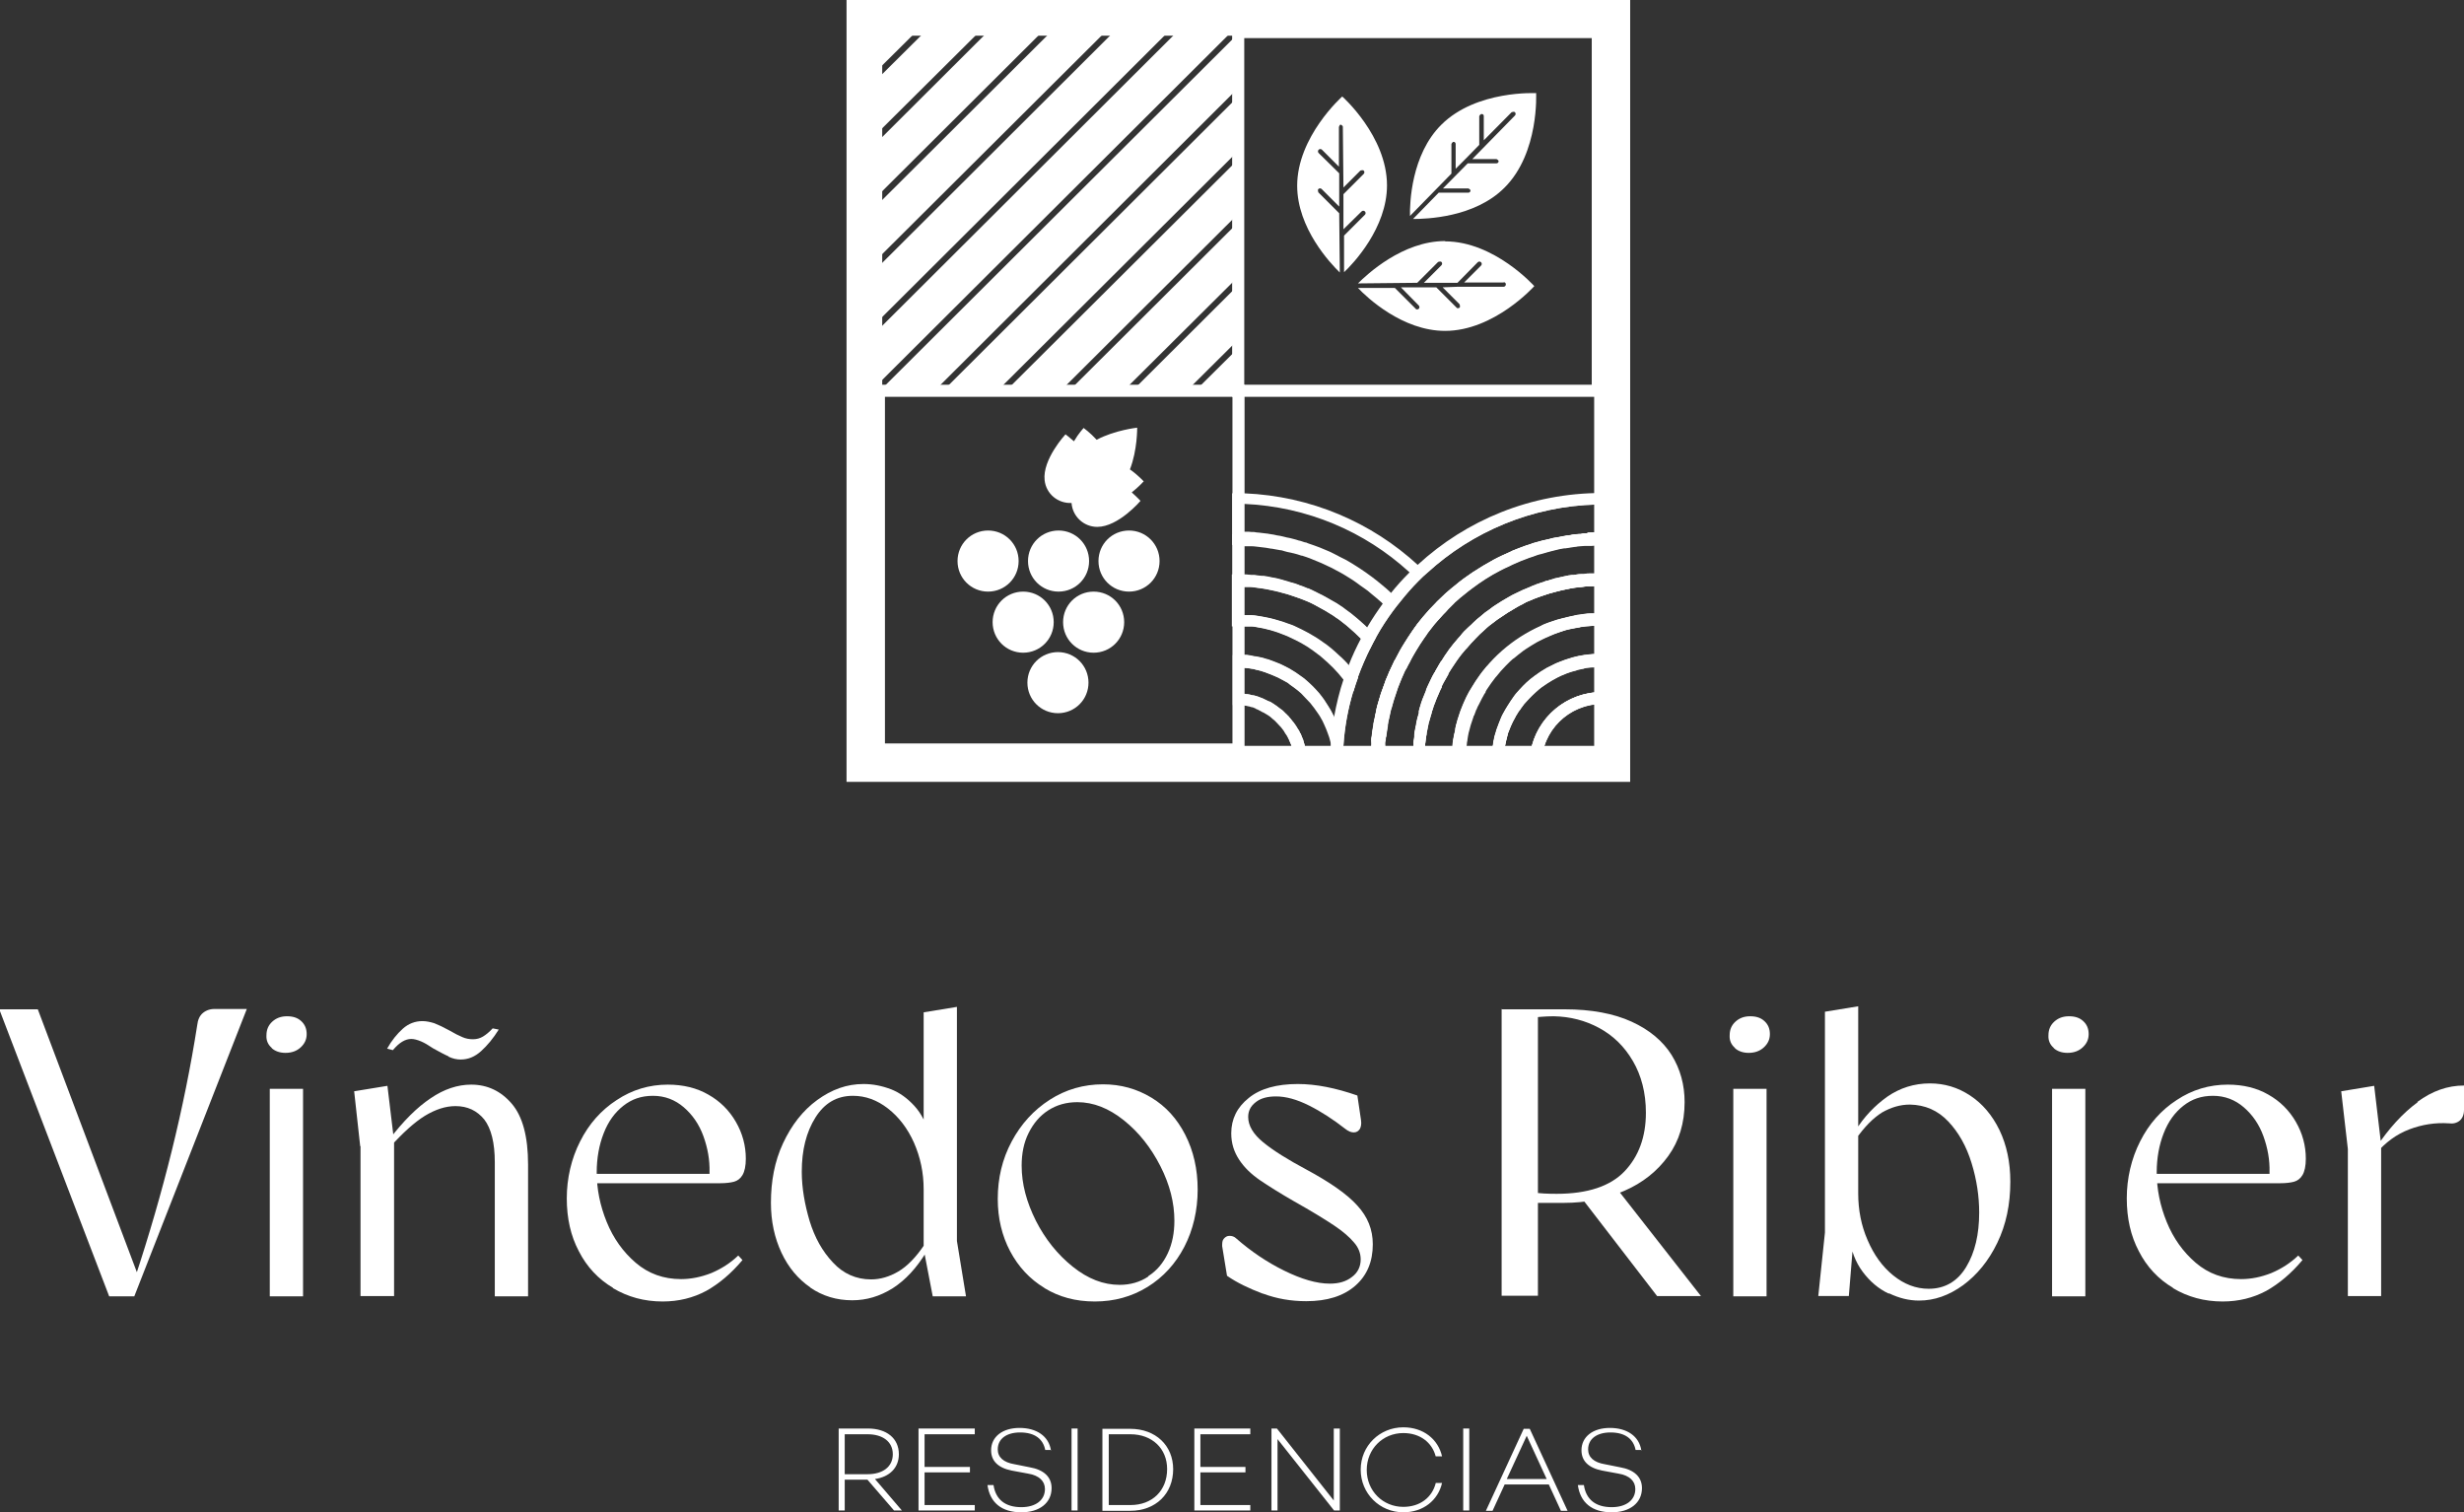
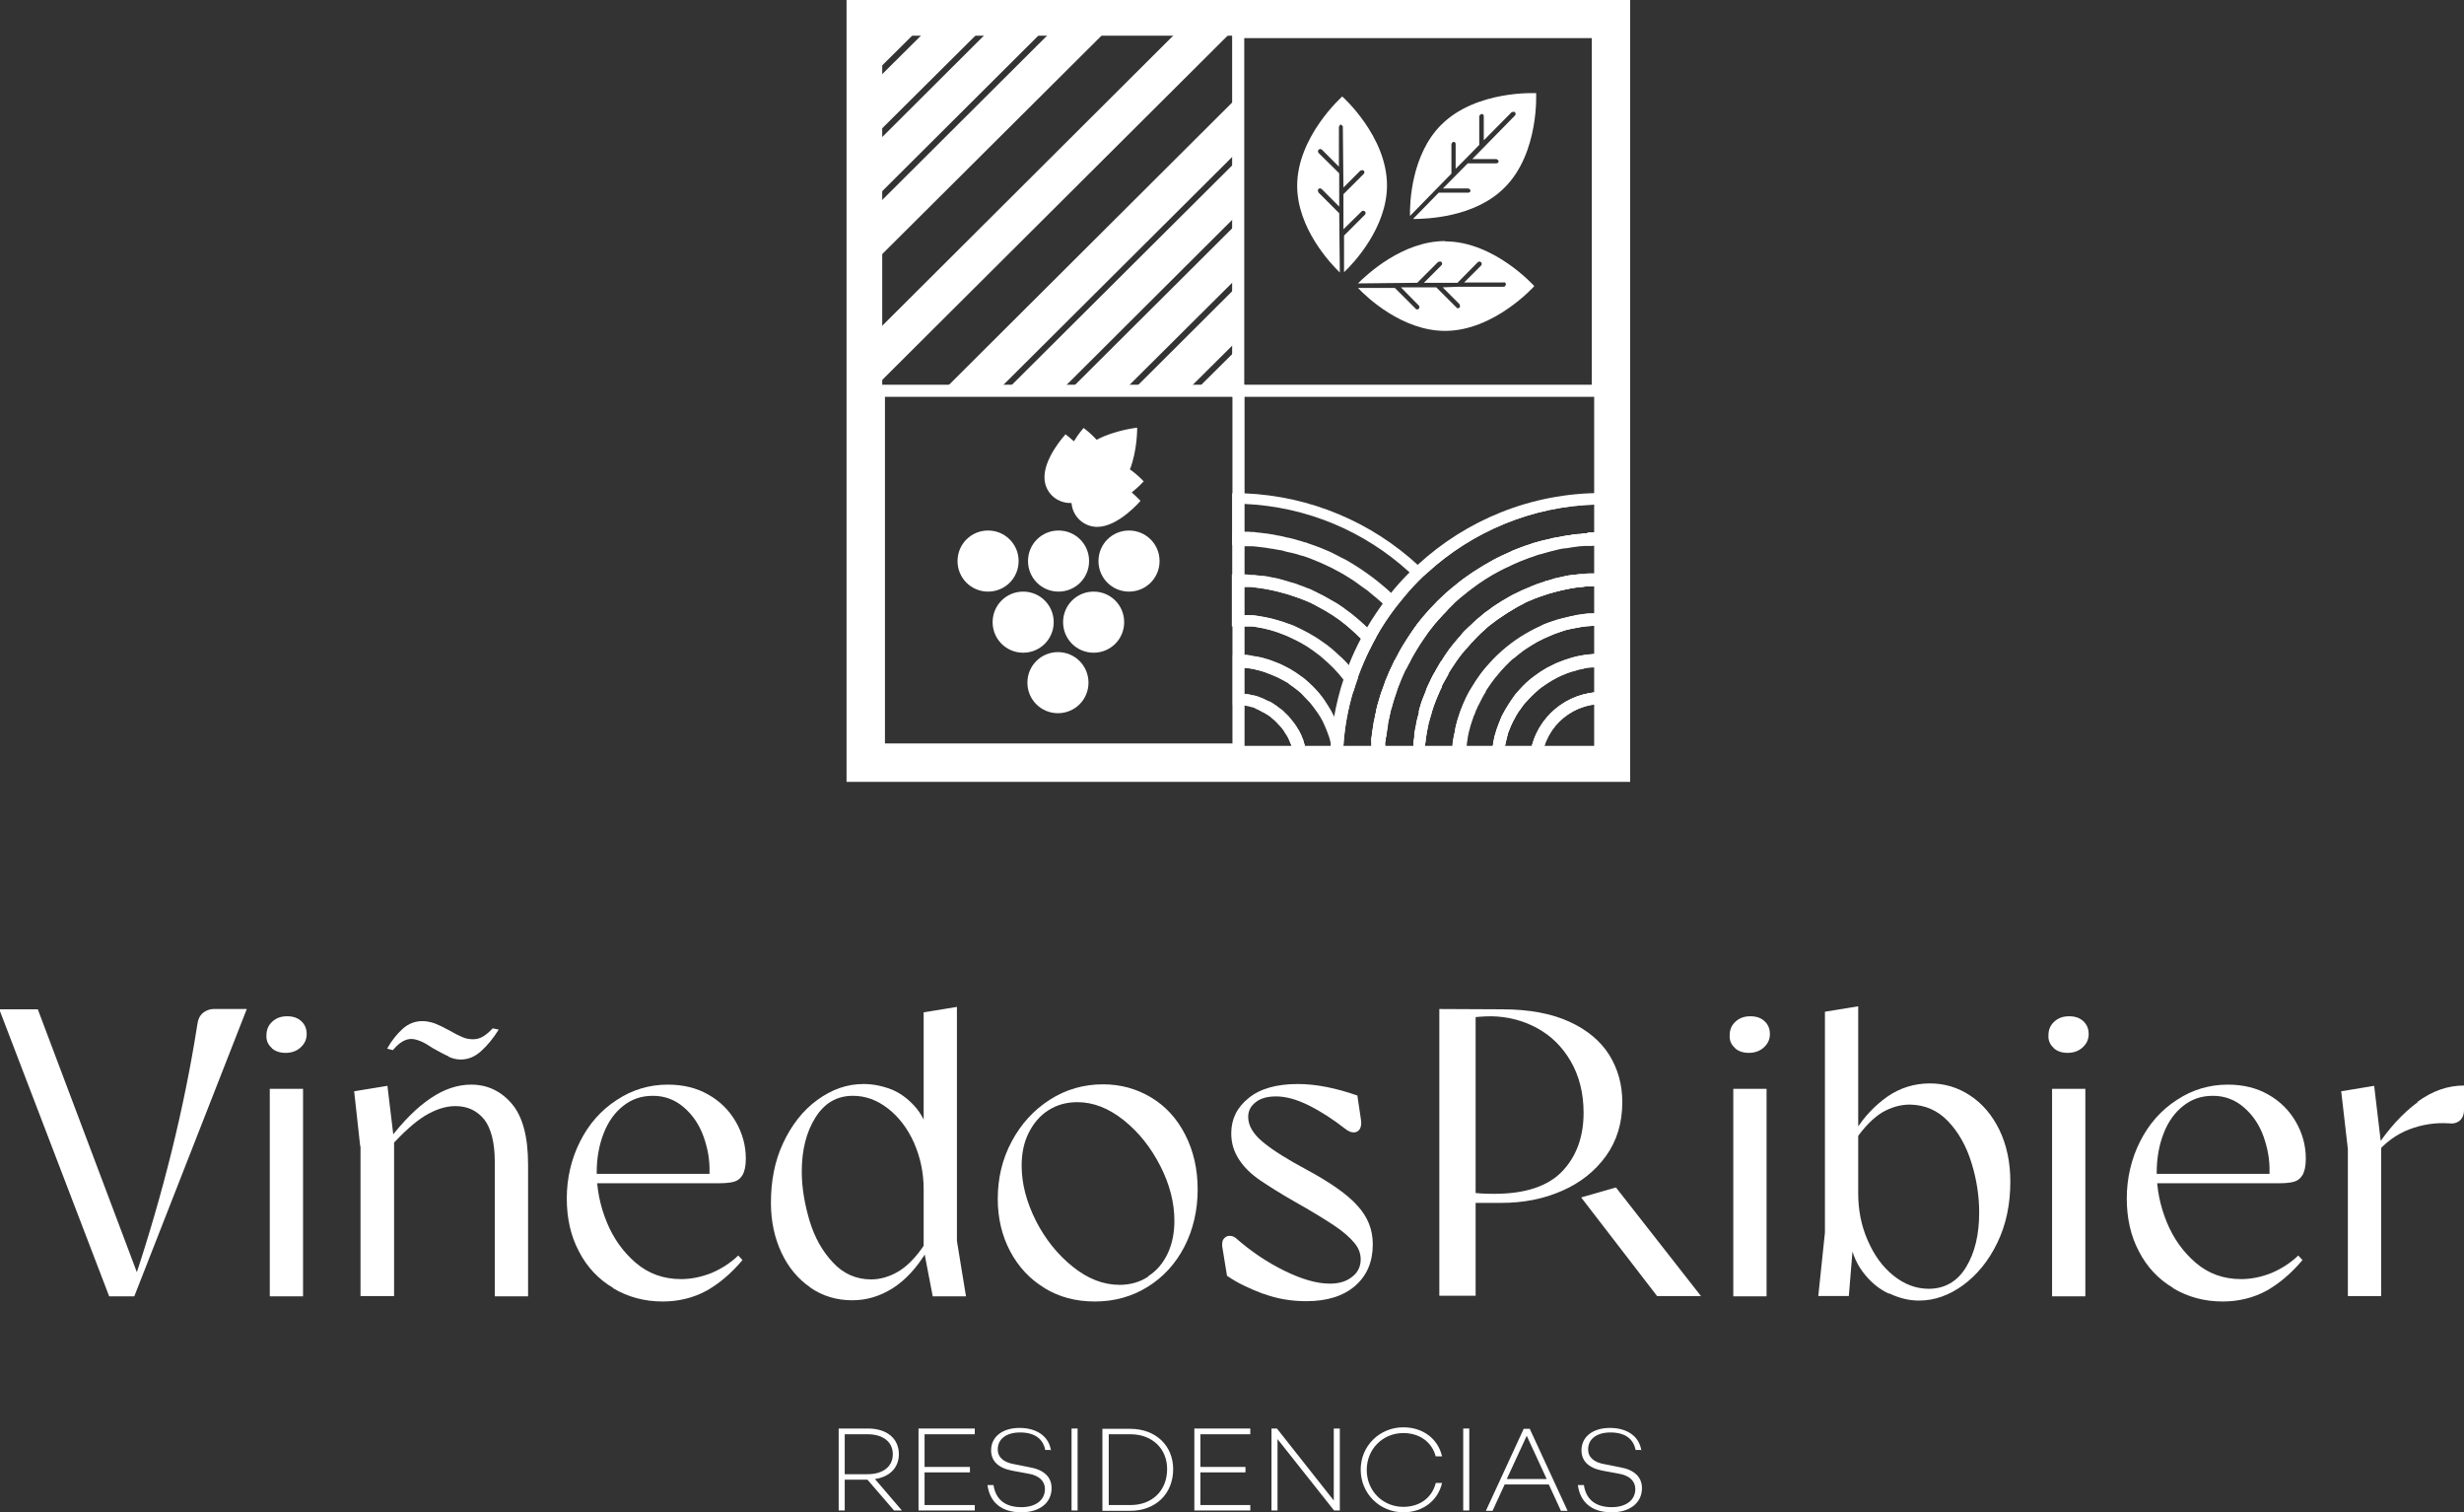
<svg xmlns="http://www.w3.org/2000/svg" id="Capa_2" viewBox="0 0 81.47 50">
  <rect x="0" y="0" width="81.47" height="50" fill="#333333" stroke="none" />
  <defs>
    <style> .cls-1 { fill: #fff; } </style>
  </defs>
  <g id="Capa_1-2" data-name="Capa_1">
    <g>
      <polygon class="cls-1" points="29.04 1.07 29.04 2.29 30.27 1.07 29.04 1.07" />
      <polygon class="cls-1" points="40.93 5.28 33.26 12.92 35.07 12.92 40.93 7.08 40.93 5.28" />
-       <polygon class="cls-1" points="40.93 1.12 29.09 12.92 30.9 12.92 40.93 2.92 40.93 1.12" />
      <polygon class="cls-1" points="30.56 1.07 29.04 2.58 29.04 4.37 32.36 1.07 30.56 1.07" />
      <polygon class="cls-1" points="40.93 3.2 31.18 12.92 32.98 12.92 40.93 5 40.93 3.2" />
-       <polygon class="cls-1" points="36.81 1.07 29.04 8.82 29.04 10.61 38.61 1.07 36.81 1.07" />
      <polygon class="cls-1" points="40.93 9.44 37.44 12.92 39.24 12.92 40.93 11.24 40.93 9.44" />
      <polygon class="cls-1" points="34.73 1.07 29.04 6.74 29.04 8.53 36.53 1.07 34.73 1.07" />
      <polygon class="cls-1" points="40.93 7.36 35.35 12.92 37.15 12.92 40.93 9.16 40.93 7.36" />
      <polygon class="cls-1" points="40.93 12.92 40.93 11.52 39.52 12.92 40.93 12.92" />
      <polygon class="cls-1" points="38.9 1.07 29.04 10.9 29.04 12.69 40.7 1.07 38.9 1.07" />
      <polygon class="cls-1" points="32.64 1.07 29.04 4.66 29.04 6.45 34.44 1.07 32.64 1.07" />
      <path class="cls-1" d="M53.03,13.12h-12.29V.87h12.29v12.26ZM41.14,12.72h11.49V1.26h-11.49v11.46Z" />
      <path class="cls-1" d="M33.68,18.55c0,.56-.45,1.01-1.01,1.01s-1.01-.45-1.01-1.01.45-1.01,1.01-1.01,1.01.45,1.01,1.01" />
      <path class="cls-1" d="M36.01,18.55c0,.56-.45,1.01-1.01,1.01s-1.01-.45-1.01-1.01.45-1.01,1.01-1.01,1.01.45,1.01,1.01" />
      <path class="cls-1" d="M35.99,22.57c0,.56-.45,1.01-1.01,1.01s-1.01-.45-1.01-1.01.45-1.01,1.01-1.01,1.01.45,1.01,1.01" />
      <path class="cls-1" d="M34.84,20.57c0,.56-.45,1.01-1.01,1.01s-1.01-.45-1.01-1.01.45-1.01,1.01-1.01,1.01.45,1.01,1.01" />
      <path class="cls-1" d="M37.17,20.57c0,.56-.45,1.01-1.01,1.01s-1.01-.45-1.01-1.01.45-1.01,1.01-1.01,1.01.45,1.01,1.01" />
      <path class="cls-1" d="M38.34,18.55c0,.56-.45,1.01-1.01,1.01s-1.01-.45-1.01-1.01.45-1.01,1.01-1.01,1.01.45,1.01,1.01" />
      <path class="cls-1" d="M37.81,15.91s-.19-.21-.45-.39c.25-.64.24-1.38.24-1.38,0,0-.74.08-1.34.4-.21-.23-.43-.39-.43-.39,0,0-.17.18-.32.44-.16-.14-.28-.23-.28-.23,0,0-.77.83-.69,1.52.05.45.44.77.89.75.03.44.4.79.85.79.7,0,1.43-.86,1.43-.86,0,0-.11-.12-.29-.28.23-.18.4-.37.4-.37" />
      <path class="cls-1" d="M47.02,18.81s-.09-.09-.14-.13c-1.52-1.4-3.53-2.28-5.74-2.37-.07,0-.14,0-.21,0-.05,0-.09,0-.14,0h-.05v1.71h.05s.09,0,.14,0c.02,0,.04,0,.06,0,0,0,.02,0,.02,0,.02,0,.03,0,.05,0,.03,0,.05,0,.08,0,.05,0,.1,0,.15,0,.04,0,.08,0,.11,0,.1,0,.2.02.31.03.12.01.23.03.34.05,0,0,.01,0,.02,0,.09.02.19.03.28.05.05,0,.09.02.13.03.07.02.14.04.21.05.03,0,.06.02.09.02.09.02.18.05.27.08,0,0,.02,0,.02,0,.1.03.21.07.31.11.44.17.87.38,1.26.63.08.05.16.1.24.16.08.06.16.12.25.18.08.05.15.11.23.18.11.09.22.18.32.27.02.02.03.03.04.04.05.04.09.09.14.13h0l.06.06s.06.05.08.09c.08-.11.16-.21.25-.32l-.15-.15s-.05-.05-.07-.07c-.02-.02-.05-.05-.07-.07,0,0-.01-.01-.02-.02,0,0,0,0,0,0-.09-.08-.18-.16-.28-.24-.09-.08-.19-.15-.29-.23-.28-.21-.57-.4-.87-.57-.06-.03-.12-.06-.18-.09-.07-.04-.14-.07-.21-.11-.1-.05-.2-.1-.31-.14-.11-.05-.22-.09-.33-.13-.08-.03-.15-.05-.23-.08-.03-.02-.07-.03-.1-.03-.07-.02-.13-.05-.2-.06-.06-.02-.12-.04-.17-.05-.07-.02-.15-.04-.22-.05-.04-.01-.08-.02-.12-.03-.07-.02-.14-.03-.21-.04-.07-.02-.14-.03-.21-.04-.04,0-.08-.02-.13-.02-.08-.01-.16-.02-.25-.03-.05,0-.11-.01-.16-.02-.06,0-.12,0-.18-.01-.05,0-.11,0-.16,0-.03,0-.06,0-.09,0-.02,0-.04,0-.06,0v-.92s.1,0,.15,0c2.1.09,4,.92,5.45,2.24.05.04.09.09.14.13.05.04.1.09.15.14.09-.09.19-.19.29-.27-.05-.05-.09-.09-.15-.14ZM47.78,22.1c-.03-.06-.05-.13-.09-.19,0-.02-.02-.05-.03-.07-.03.05-.06.1-.09.15-.04.07-.08.14-.12.21,0,.02-.02.03-.03.05.02.04.04.08.05.13.03.07.06.14.09.22.02.05.04.09.05.14,0,0,0,0,0-.01,0,0,0-.02,0-.02.04-.08.08-.16.13-.24.03-.05.06-.11.09-.16,0,0,0,0,0-.02-.02-.06-.05-.12-.08-.18ZM47.13,20.95c-.04-.06-.09-.12-.13-.18-.04-.05-.07-.1-.12-.15-.08.11-.16.22-.24.34.09.11.17.23.24.35.08-.12.16-.24.24-.35,0,0,.01.02.02.02,0,0-.01-.02-.02-.02ZM45.98,19.63s-.01-.01-.02-.02c0,0,0,.01.02.02.02.02.05.04.07.06-.02-.02-.05-.05-.07-.07ZM46.12,19.77s-.05-.05-.07-.07c.02.02.05.05.07.07.03.03.07.06.1.09l-.1-.1ZM47.78,22.1c-.03-.06-.05-.13-.09-.19,0-.02-.02-.05-.03-.07-.03.05-.06.1-.09.15-.04.07-.08.14-.12.21,0,.02-.02.03-.03.05.02.04.04.08.05.13.03.07.06.14.09.22.02.05.04.09.05.14,0,0,0,0,0-.01,0,0,0-.02,0-.02.04-.08.08-.16.13-.24.03-.05.06-.11.09-.16,0,0,0,0,0-.02-.02-.06-.05-.12-.08-.18ZM48.56,20.75c-.1.09-.2.19-.28.3.07.12.14.25.2.38.09-.11.18-.21.28-.31-.06-.13-.13-.24-.2-.36ZM47.69,21.91s-.02-.05-.03-.07c-.03.05-.06.1-.09.15-.04.07-.08.14-.12.21,0,.02-.02.03-.03.05.02.04.04.08.05.13.03.07.06.14.09.22.02.05.04.09.05.14,0,0,0,0,0-.01,0,0,0-.02,0-.02.04-.08.08-.16.13-.24.03-.05.06-.11.09-.16,0,0,0,0,0-.02-.02-.06-.05-.12-.08-.18-.03-.06-.05-.13-.09-.19ZM47.78,22.1c-.03-.06-.05-.13-.09-.19,0-.02-.02-.05-.03-.07-.03.05-.06.1-.09.15-.04.07-.08.14-.12.21,0,.02-.02.03-.03.05.02.04.04.08.05.13.03.07.06.14.09.22.02.05.04.09.05.14,0,0,0,0,0-.01,0,0,0-.02,0-.02.04-.08.08-.16.13-.24.03-.05.06-.11.09-.16,0,0,0,0,0-.02-.02-.06-.05-.12-.08-.18ZM47.13,20.95c-.04-.06-.09-.12-.13-.18-.04-.05-.07-.1-.12-.15-.08.11-.16.22-.24.34.09.11.17.23.24.35.08-.12.16-.24.24-.35,0,0,.01.02.02.02,0,0-.01-.02-.02-.02ZM47.78,19.64h0c-.08.08-.16.15-.24.23-.02.02-.03.03-.05.05.09.1.17.21.24.32.03-.03.05-.06.08-.09.07-.07.13-.13.2-.2-.08-.11-.16-.21-.24-.31ZM46.88,20.62c-.08.11-.16.22-.24.34.09.11.17.23.24.35.08-.12.16-.24.24-.35h0c-.04-.06-.09-.13-.13-.18-.04-.05-.07-.1-.12-.15ZM49.17,22.02s-.05.06-.07.09c-.04.04-.07.08-.1.12-.04.05-.08.1-.11.16.06.16.11.32.16.49.02-.04.05-.09.08-.13.04-.05.07-.11.11-.16.03-.04.06-.08.09-.12-.05-.15-.1-.3-.16-.44ZM49.78,25.07c0-.13,0-.27-.02-.4-.02-.32-.06-.63-.11-.94,0,.01-.01.02-.02.04-.02.05-.04.1-.06.15s-.04.1-.06.16-.04.1-.05.16c-.02.06-.04.12-.05.18-.01.05-.02.1-.03.15,0,.02,0,.05-.01.07.01.14.02.29.02.44h-.92v-.02s0-.02,0-.04c0-.08,0-.16-.01-.24,0-.06,0-.13-.02-.19,0-.03,0-.05,0-.08h0s0-.05,0-.07c0-.09-.02-.17-.03-.26,0-.03,0-.07-.02-.1-.02-.09-.03-.17-.05-.25,0-.05-.02-.1-.03-.15,0-.04-.02-.08-.03-.12-.02.06-.04.12-.06.18-.02.06-.04.12-.05.17-.02.07-.04.13-.05.2,0,.01,0,.03,0,.04-.02.07-.03.14-.05.21,0,.05-.02.09-.02.14,0,.05.01.11.02.17,0,.04,0,.07,0,.11,0,.08.01.15.01.23,0,.02,0,.03,0,.05,0,0,0,.01,0,.02,0,.06,0,.13,0,.2v.2h1.72v-.2c0-.07,0-.13,0-.2Z" />
      <path class="cls-1" d="M46.22,19.87s-.07-.06-.1-.09c-.02-.02-.05-.05-.07-.07-.02-.02-.05-.04-.07-.06,0,0,0-.01-.02-.02,0,0,0,0,0,0-.09-.08-.18-.16-.28-.24-.09-.08-.19-.15-.29-.23-.28-.21-.57-.4-.87-.57-.06-.03-.12-.06-.18-.09-.07-.04-.14-.07-.21-.11-.1-.05-.2-.1-.31-.14-.11-.05-.22-.09-.33-.13-.08-.03-.15-.05-.23-.08-.03-.02-.07-.03-.1-.03-.07-.02-.13-.05-.2-.06-.06-.02-.12-.04-.17-.05-.07-.02-.15-.04-.22-.05-.04-.01-.08-.02-.12-.03-.07-.02-.14-.03-.21-.04-.07-.02-.14-.03-.21-.04-.04,0-.08-.02-.13-.02-.08-.01-.16-.02-.25-.03-.05,0-.11-.01-.16-.02-.06,0-.12,0-.18-.01-.05,0-.11,0-.16,0-.03,0-.06,0-.09,0-.02,0-.04,0-.06,0h-.06s-.09,0-.14,0h-.05v1.74h.05s.09,0,.14,0c.02,0,.04,0,.06,0,.05,0,.1,0,.15,0,.03,0,.06,0,.1,0,.02,0,.05,0,.07,0,.09,0,.17.02.26.03.19.02.38.06.56.1.09.02.18.04.27.07.09.02.18.05.27.08.09.03.18.06.26.09.09.03.17.06.26.1.17.07.33.16.49.25.08.04.16.09.24.14.08.05.16.09.23.15.08.05.15.1.22.16.07.05.14.11.21.17.14.12.27.24.4.37h0s0,.01.01.02c.05.05.1.1.14.15.05.05.1.11.15.16.06-.13.13-.25.2-.38h0s-.01-.02-.02-.02c-.05-.05-.09-.09-.13-.14-.05-.05-.09-.1-.14-.14-.05-.05-.1-.1-.16-.15-.07-.07-.15-.13-.23-.2-.1-.09-.2-.16-.31-.24-.06-.05-.12-.09-.18-.13-.08-.06-.17-.11-.26-.16-.2-.12-.41-.23-.62-.33-.06-.03-.13-.06-.19-.09,0,0-.01,0-.02,0-.09-.04-.17-.07-.26-.1-.02,0-.03-.02-.05-.02-.07-.03-.14-.05-.22-.07-.03-.01-.06-.02-.1-.03-.07-.02-.13-.04-.2-.06-.13-.04-.27-.07-.4-.09-.07-.02-.15-.03-.23-.04-.02,0-.04,0-.06,0-.08-.01-.16-.02-.24-.03-.03,0-.07,0-.1,0-.06,0-.13-.02-.2-.02-.02,0-.03,0-.05,0-.02,0-.04,0-.06,0-.03,0-.06,0-.09,0v-.94h.02s.03,0,.05,0c.03,0,.05,0,.08,0,.05,0,.1,0,.15,0,.04,0,.08,0,.11,0,.1,0,.2.02.31.03.12.01.23.03.34.05,0,0,.01,0,.02,0,.09.02.19.03.28.05.05,0,.09.02.13.03.07.02.14.04.21.05.03,0,.06.02.09.02.09.02.18.05.27.08,0,0,.02,0,.02,0,.1.03.21.07.31.11.44.17.87.38,1.26.63.08.05.16.1.24.16.08.06.16.12.25.18.08.05.15.11.23.18.11.09.22.18.32.27.01.01.03.02.04.04h0s.09.09.14.14h0l.06.06s.06.05.08.09c.08-.11.16-.21.25-.32l-.05-.05ZM48.47,25.07s0-.02,0-.02c0-.01,0-.02,0-.04,0-.08,0-.16-.01-.24,0-.06,0-.13-.02-.19,0-.03,0-.05,0-.08h0s0-.05,0-.07c0-.09-.02-.17-.03-.26,0-.03,0-.07-.02-.1-.02-.09-.03-.17-.05-.25,0-.05-.02-.1-.03-.15,0-.04-.02-.08-.03-.12-.02.06-.04.12-.06.18-.02.06-.04.12-.05.17-.02.07-.04.13-.05.2,0,.01,0,.03,0,.04-.02.07-.03.14-.05.21,0,.05-.02.09-.02.14,0,.05.01.11.02.17,0,.04,0,.07,0,.11,0,.08,0,.15.01.23,0,.02,0,.03,0,.05v.02h-.95s0-.02,0-.02c0-.02,0-.04,0-.06,0-.04,0-.08,0-.12,0-.06,0-.12-.01-.18,0-.04,0-.08-.02-.13h0c0-.08-.02-.15-.03-.22,0-.02,0-.05,0-.07-.01-.08-.02-.15-.04-.23,0-.04-.02-.08-.02-.11-.01-.06-.02-.12-.04-.18,0-.03-.02-.06-.02-.09-.01-.04-.02-.08-.03-.12,0,0,0,.02,0,.03-.02.07-.04.15-.06.22-.01.05-.02.1-.03.15,0,.04-.02.08-.02.11-.02.08-.03.15-.04.23,0,.02,0,.04,0,.07-.01.07-.02.13-.03.2,0,.07.02.13.02.2,0,.03,0,.06,0,.09,0,.08.01.15.01.23,0,.06,0,.13,0,.2v.2h1.74v-.2c0-.07,0-.13,0-.2ZM47.78,22.1c-.03-.06-.05-.13-.09-.19,0-.02-.02-.05-.03-.07-.03.05-.06.1-.09.15-.04.07-.08.14-.12.21,0,.02-.02.03-.03.05.02.04.04.08.05.13.03.07.06.14.09.22.02.05.04.09.05.14,0,0,0,0,0-.01,0,0,0-.02,0-.02.04-.08.08-.16.13-.24.03-.05.06-.11.09-.16,0,0,0,0,0-.02-.02-.06-.05-.12-.08-.18ZM46.35,22.25c-.05-.09-.09-.17-.14-.25-.03-.05-.06-.11-.1-.16-.01.02-.02.04-.03.06-.03.06-.06.13-.09.19-.03.06-.05.12-.08.17,0,0,0,.02.01.02,0,0,.01.02.02.03.03.04.05.09.07.13.05.08.09.16.13.24,0,0,0,.02.01.03.04-.1.08-.2.12-.3.01-.03.03-.06.04-.09.01-.03.03-.06.04-.09h0ZM47,20.77c-.04-.05-.07-.1-.12-.15-.08.11-.16.22-.24.34.09.11.17.23.24.35.08-.12.16-.24.24-.35-.04-.06-.08-.12-.13-.18Z" />
      <path class="cls-1" d="M45.48,21.03s-.09-.09-.13-.14c-.05-.05-.09-.1-.14-.14-.05-.05-.1-.1-.16-.15-.07-.07-.15-.13-.23-.2-.1-.09-.2-.16-.31-.24-.06-.05-.12-.09-.18-.13-.08-.06-.17-.11-.26-.16-.2-.12-.41-.23-.62-.33-.06-.03-.13-.06-.19-.09,0,0-.01,0-.02,0-.09-.04-.17-.07-.26-.1-.02,0-.03-.02-.05-.02-.07-.03-.14-.05-.22-.07-.03-.01-.06-.02-.1-.03-.07-.02-.13-.04-.2-.06-.13-.04-.27-.07-.4-.09-.07-.02-.15-.03-.23-.04-.02,0-.04,0-.06,0-.08-.01-.16-.02-.24-.03-.03,0-.07,0-.1,0-.06,0-.13-.02-.2-.02-.02,0-.03,0-.05,0-.02,0-.04,0-.06,0-.05,0-.1,0-.15,0-.05,0-.09,0-.14,0h-.05v1.72h.05s.09,0,.14,0c.02,0,.04,0,.06,0,.02,0,.05,0,.08,0,.02,0,.05,0,.07,0,.02,0,.04,0,.05,0,.03,0,.07,0,.1,0,.03,0,.06,0,.09,0,.05,0,.1.01.15.02.33.05.65.14.96.27.06.02.12.05.18.08.06.03.13.06.19.09.12.06.23.12.34.19.04.02.08.05.12.08.05.03.09.06.13.09.04.03.08.06.12.09.05.03.09.07.14.11.13.11.26.23.38.35.12.12.23.25.34.39.03.03.05.06.07.09.02.03.05.06.07.09.05.07.1.15.15.22.05-.16.1-.32.16-.48-.05-.06-.09-.13-.14-.19-.05-.06-.09-.12-.14-.17h0c-.06-.08-.13-.15-.19-.21-.05-.05-.1-.1-.16-.15-.17-.16-.36-.31-.55-.45-.15-.11-.3-.2-.46-.29-.08-.04-.15-.08-.23-.12s-.15-.07-.23-.11-.16-.06-.24-.09c-.08-.03-.16-.06-.24-.08t0,0c-.24-.08-.49-.13-.75-.17-.06-.01-.13-.02-.19-.02-.03,0-.06,0-.09,0-.03,0-.06,0-.1,0-.02,0-.05,0-.07,0s-.05,0-.07,0v-.93s.1,0,.15,0c.03,0,.06,0,.1,0,.02,0,.05,0,.07,0,.09,0,.17.02.26.03.19.02.38.06.56.1.09.02.18.05.27.07.09.02.18.05.27.08.09.03.17.06.26.09.09.03.17.07.26.1.17.07.33.16.49.25.08.04.16.09.24.14.08.05.16.1.23.15.08.05.15.1.22.16.07.05.14.11.21.17.14.12.27.24.4.37h0s0,.02,0,.02h0c.05.05.1.1.14.15.05.05.1.11.15.16.06-.13.13-.25.2-.38h0s-.01-.02-.02-.02ZM46.35,22.25c-.05-.09-.09-.17-.14-.25-.03-.05-.06-.11-.1-.16-.01.02-.02.04-.03.06-.03.06-.06.13-.09.19-.03.06-.05.12-.08.17,0,0,0,0,0,0,0,0,0,.01.02.02,0,0,.01.02.02.03.03.04.05.09.07.13.05.08.09.16.13.24,0,0,0,.02.01.03.04-.1.08-.2.12-.3.01-.03.03-.06.04-.09.01-.03.03-.06.04-.09h0ZM46.35,22.25c-.05-.09-.09-.17-.14-.25-.03-.05-.06-.11-.1-.16-.01.02-.02.04-.03.06-.03.06-.06.13-.09.19-.03.06-.05.12-.08.17,0,0,0,0,0,0,0,0,0,.01.02.02,0,0,.01.02.02.03.03.04.05.09.07.13.05.08.09.16.13.24,0,0,0,.02.01.03.04-.1.08-.2.12-.3.01-.03.03-.06.04-.09.01-.03.03-.06.04-.09h0ZM45.91,22.28s0,.01.02.02c0,0,.01.02.02.03.03.04.05.09.07.13.05.08.09.16.13.24,0,0,0,.02.01.03.04-.1.08-.2.12-.3.01-.03.03-.06.04-.09.01-.03.03-.06.04-.09h0c-.05-.09-.09-.17-.14-.25-.03-.05-.06-.11-.1-.16-.01.02-.02.04-.03.06-.03.06-.06.13-.09.19-.03.06-.05.12-.08.17M47.12,25.07v-.02s0-.04,0-.06c0-.04,0-.08,0-.12,0-.06,0-.12-.01-.18,0-.04,0-.08-.02-.13h0c0-.08-.02-.15-.03-.22,0-.02,0-.05,0-.07-.01-.08-.02-.15-.04-.23,0-.04-.02-.08-.02-.11-.01-.06-.02-.12-.04-.18,0-.03-.02-.06-.02-.09-.01-.04-.02-.08-.03-.12,0,0,0,.02,0,.03-.02.07-.04.15-.06.22-.01.05-.02.1-.03.15,0,.04-.02.08-.02.11-.02.08-.03.15-.04.23,0,.02,0,.04,0,.07-.01.07-.02.13-.03.2,0,.07.02.14.02.2,0,.03,0,.06,0,.09,0,.08,0,.16.01.23h-.93c0-.1,0-.2-.02-.29-.01-.1-.02-.19-.04-.29h0c-.01-.07-.02-.13-.03-.2,0-.03,0-.06-.02-.09,0-.04-.02-.09-.03-.13-.02-.07-.04-.15-.06-.22-.03-.1-.06-.21-.1-.31,0,.03-.02.06-.02.1-.02.09-.04.19-.06.28,0,.02,0,.03,0,.04-.02.08-.03.16-.04.24-.01.07-.02.14-.03.22,0,.02,0,.05,0,.07.04.25.06.51.06.77v.2h1.73v-.2c0-.07,0-.13,0-.2ZM46.35,22.25c-.05-.09-.09-.17-.14-.25-.03-.05-.06-.11-.1-.16-.01.02-.02.04-.03.06-.03.06-.06.13-.09.19-.03.06-.05.12-.08.17,0,0,0,0,0,0,0,0,0,.01.02.02,0,0,.01.02.02.03.03.04.05.09.07.13.05.08.09.16.13.24,0,0,0,.02.01.03.04-.1.08-.2.12-.3.01-.03.03-.06.04-.09.01-.03.03-.06.04-.09h0Z" />
      <path class="cls-1" d="M40.94,20.69v.94s.04,0,.06,0v-.94s-.04,0-.06,0ZM45.79,25.07c0-.1,0-.2-.02-.29,0-.1-.02-.2-.04-.3-.01-.06-.02-.13-.03-.19,0-.03,0-.06-.02-.09,0-.04-.02-.09-.03-.13-.02-.07-.04-.15-.06-.22-.03-.1-.06-.21-.1-.31,0,.03-.02.06-.02.1-.02.09-.04.19-.06.28,0,.02,0,.03,0,.04-.02.08-.03.16-.04.24-.01.07-.02.14-.03.22,0,.02,0,.05,0,.07,0,0,0,0,0,.01.02.09.03.18.04.27.01.08.02.16.02.24,0,.02,0,.03,0,.05h-.94c0-.1-.02-.2-.03-.29,0-.05-.01-.09-.02-.13,0-.03,0-.05-.02-.08,0-.05-.02-.1-.03-.15,0-.02-.01-.05-.02-.08-.01-.05-.03-.1-.04-.15,0-.03-.02-.07-.03-.1-.04-.11-.08-.22-.13-.32,0-.01-.01-.03-.02-.04,0-.02-.02-.05-.03-.07-.03-.07-.07-.13-.1-.19-.03-.04-.05-.09-.08-.13-.03-.05-.06-.09-.09-.14-.03-.05-.06-.09-.09-.13s-.07-.09-.1-.13c-.07-.08-.14-.16-.22-.24-.08-.08-.16-.15-.24-.22-.04-.04-.09-.07-.13-.1-.13-.1-.27-.19-.41-.27-.09-.05-.2-.1-.3-.15-.05-.02-.1-.04-.15-.06-.05-.02-.1-.04-.16-.06-.05-.02-.1-.04-.16-.05-.06-.02-.12-.04-.18-.05-.05-.01-.1-.02-.15-.03-.06,0-.11-.02-.17-.03-.04,0-.09-.02-.13-.02-.02,0-.04,0-.07,0-.02,0-.04,0-.05,0-.02,0-.04,0-.05,0-.01,0-.02,0-.04,0v-.94s.05,0,.08,0c.02,0,.05,0,.07,0,.02,0,.03,0,.05,0,.03,0,.07,0,.1,0,.03,0,.06,0,.09,0,.05,0,.1.01.15.02.33.05.65.14.96.27.06.02.12.05.18.08.06.03.13.06.19.09.12.06.23.12.34.19.04.02.08.05.12.08.05.03.09.06.13.09.04.03.08.06.12.09.05.03.09.07.14.11.13.11.26.23.38.35.12.12.24.25.34.39.03.03.05.06.07.09.02.03.05.06.07.09.05.07.1.15.15.22.05-.16.1-.32.16-.48-.05-.06-.09-.13-.14-.19-.05-.06-.09-.12-.14-.17h0c-.06-.08-.13-.15-.19-.21-.05-.05-.1-.1-.16-.15-.17-.16-.35-.32-.55-.45-.15-.11-.3-.2-.46-.29-.08-.04-.15-.08-.23-.12s-.15-.07-.23-.11-.16-.06-.24-.09c-.08-.03-.16-.06-.24-.08t0,0c-.24-.08-.49-.13-.75-.17-.06-.01-.13-.02-.19-.02-.03,0-.06,0-.09,0-.03,0-.06,0-.1,0-.02,0-.05,0-.07,0-.02,0-.05,0-.07,0-.02,0-.04,0-.06,0-.05,0-.09,0-.14,0h-.05v1.74h.05s.09,0,.14,0c.02,0,.04,0,.06,0,.05,0,.1,0,.15.01h0c.08,0,.15.02.23.03.03,0,.05,0,.08.02.11.02.22.05.33.09.04.02.09.03.13.05.05.02.1.04.15.06.1.04.21.09.31.15.04.02.07.04.11.06.05.03.09.05.13.09.09.06.18.13.27.2.08.06.15.13.21.2.07.07.13.14.2.21.09.11.18.23.26.35.02.03.04.06.06.09.03.05.06.11.09.16.02.04.04.09.06.13.04.09.08.18.11.27.02.05.03.09.05.14.03.09.05.19.07.29,0,.02,0,.03,0,.05,0,0,0,0,0,0,0,.03.02.07.02.1,0,.05.01.09.02.14,0,.05,0,.1.01.15,0,.07,0,.13,0,.2v.2h1.74v-.2c0-.07,0-.13,0-.2ZM40.94,20.69v.94s.04,0,.06,0v-.94s-.04,0-.06,0Z" />
      <path class="cls-1" d="M44.45,25.07c0-.1-.02-.2-.03-.29,0-.05-.01-.09-.02-.13,0-.03,0-.05-.02-.08,0-.05-.02-.1-.03-.15,0-.02-.01-.05-.02-.08-.01-.05-.03-.1-.04-.15,0-.03-.02-.07-.03-.1-.04-.11-.08-.22-.13-.32,0-.01-.01-.03-.02-.04,0-.02-.02-.05-.03-.07-.03-.07-.07-.13-.1-.19-.03-.04-.05-.09-.08-.13-.03-.05-.06-.09-.09-.14-.03-.05-.06-.09-.09-.13s-.07-.09-.1-.13c-.07-.08-.14-.16-.22-.24-.08-.08-.16-.15-.24-.22-.04-.04-.09-.07-.13-.1-.13-.1-.27-.19-.41-.27-.09-.05-.2-.1-.3-.15-.05-.02-.1-.04-.15-.06-.05-.02-.1-.04-.16-.06-.05-.02-.1-.04-.16-.05-.06-.02-.12-.04-.18-.05-.05-.01-.1-.02-.15-.03-.06,0-.11-.02-.17-.03-.04,0-.09-.02-.13-.02-.02,0-.05,0-.07,0-.02,0-.04,0-.05,0-.02,0-.04,0-.05,0-.01,0-.02,0-.04,0-.02,0-.04,0-.06,0-.05,0-.09,0-.14,0h-.05v1.65h.05s.09,0,.14,0c.02,0,.04,0,.06,0,.05,0,.1.01.15.02.04,0,.07.01.1.02.04,0,.08.02.12.03.04,0,.08.02.12.04.01,0,.02,0,.03.02.04.01.08.03.11.05.03.01.06.03.09.05.02,0,.03.02.05.02.05.03.1.06.15.09.05.03.1.07.15.12.05.04.1.08.14.13.05.05.1.11.15.16.03.04.06.08.09.12,0,.01.02.03.02.04.03.04.05.08.08.12,0,.01.02.02.02.04.03.05.05.1.07.15.03.06.05.12.07.18.01.03.02.07.03.1,0,.02.02.05.02.08,0,0,0,.01,0,.02,0,.04.02.09.02.13,0,.02,0,.04,0,.06,0,.07,0,.13,0,.2v.2h1.66v-.2c0-.07,0-.13,0-.2ZM43.19,25.07c0-.07-.02-.14-.03-.21,0-.01,0-.03,0-.04,0-.02,0-.03,0-.04,0-.04-.01-.07-.02-.11,0,0,0-.02,0-.03-.02-.05-.03-.11-.05-.17,0-.02-.02-.04-.02-.05-.02-.05-.04-.1-.06-.15,0-.01,0-.02-.02-.03-.02-.05-.05-.11-.09-.16-.03-.05-.05-.09-.09-.14-.02-.03-.04-.06-.07-.09-.02-.03-.05-.06-.07-.09-.02-.03-.05-.05-.07-.08,0,0,0-.02-.02-.02-.02-.02-.04-.05-.07-.07-.03-.03-.06-.06-.09-.09-.02-.02-.05-.04-.08-.06-.09-.07-.18-.14-.28-.2-.03-.02-.05-.03-.09-.05,0,0,0,0-.02,0-.04-.02-.08-.04-.12-.06-.05-.03-.11-.05-.16-.07-.02,0-.04-.02-.05-.02-.06-.02-.12-.04-.17-.05,0,0-.02,0-.03,0-.06-.02-.12-.03-.18-.04-.02,0-.05,0-.07,0-.05,0-.1-.02-.15-.02v-.86s.1,0,.15.01h0c.08,0,.15.02.23.03.03,0,.05,0,.08.02.11.02.22.05.33.09.04.02.09.03.13.05.05.02.1.04.15.06.1.04.21.09.31.15.04.02.07.04.11.06.05.02.09.05.13.09.09.06.18.13.27.2.08.06.15.13.21.2.07.07.13.14.2.21.09.11.18.23.26.35.02.03.04.06.06.09.03.05.06.11.09.16.02.04.04.09.06.13.04.09.08.18.11.27.02.05.03.09.05.14.03.09.05.19.07.29,0,.02,0,.03,0,.05,0,0,0,0,0,0,0,.03.02.07.02.1,0,.05.02.09.02.14,0,.05,0,.1.01.15h-.86Z" />
      <path class="cls-1" d="M43.19,25.07c0-.07-.02-.14-.03-.21,0-.01,0-.03,0-.04,0-.01,0-.03,0-.04,0-.03-.02-.07-.02-.11,0,0,0-.02,0-.03-.02-.05-.03-.11-.05-.17,0-.02-.02-.04-.02-.05-.02-.05-.04-.1-.06-.15,0-.01,0-.02-.02-.03-.02-.05-.05-.11-.09-.16-.03-.05-.05-.09-.09-.14-.02-.03-.04-.06-.07-.09-.02-.03-.05-.06-.07-.09-.02-.03-.05-.05-.07-.08,0,0,0-.02-.02-.02-.02-.02-.04-.05-.07-.07-.03-.03-.06-.06-.09-.09-.02-.02-.05-.04-.08-.06-.09-.07-.18-.14-.28-.2-.03-.02-.05-.03-.09-.05,0,0,0,0-.02,0-.04-.02-.08-.04-.12-.06-.05-.03-.11-.05-.16-.07-.02,0-.04-.02-.05-.02-.06-.02-.12-.04-.17-.05,0,0-.02,0-.03,0-.06-.02-.12-.03-.18-.04-.02,0-.05,0-.07-.01-.05,0-.1-.01-.15-.02-.02,0-.04,0-.06,0-.05,0-.09,0-.14,0h-.05v1.7h-.15v.89h2.6v-.2c0-.07,0-.13,0-.2ZM41,25.07v-1.79s.1.01.15.02c.04,0,.07.01.1.02.04,0,.08.02.12.03.04,0,.08.02.12.04.01,0,.02,0,.03.02.04.01.08.03.11.05.03.01.06.03.09.05.02,0,.03.02.05.02.05.03.1.06.15.09.05.03.1.07.15.12.05.04.1.08.14.13.05.05.1.11.15.16.03.04.06.08.09.12,0,.01.02.03.02.04.03.04.05.08.08.12,0,.01.02.02.02.04.03.05.05.1.07.15.03.06.05.12.07.18.01.03.02.06.03.1,0,.02.01.05.02.08,0,0,0,.01,0,.02,0,.04.02.09.02.13,0,.02,0,.04,0,.06h-1.79Z" />
      <path class="cls-1" d="M46.64,20.95c-.07.1-.13.2-.2.31-.05.08-.1.16-.15.25-.06.11-.12.22-.18.34h0c.04.05.07.1.1.16.05.08.1.16.14.25,0-.02.01-.03.02-.04,0-.02.02-.04.03-.06,0,0,0-.02.02-.03.04-.08.07-.16.12-.23.06-.13.14-.26.21-.38.04-.07.09-.14.13-.21h0c-.08-.12-.16-.24-.24-.35ZM46.35,22.25h0s.01-.03.02-.04c0,.02-.02.03-.02.04ZM47.56,22.6c-.03-.07-.06-.15-.09-.22-.02-.04-.03-.08-.05-.13-.04.07-.08.14-.11.21-.03.06-.06.13-.09.19-.02.05-.05.1-.07.16,0,0,0,.01,0,.02-.04.09-.07.18-.11.27,0,0,0,0,0,0-.03.08-.06.16-.08.24-.02.06-.04.13-.05.19.01.04.02.08.03.12,0,.03.02.06.02.09.02.06.03.12.04.18,0,.04.02.08.02.11.02.08.03.15.04.23,0,.02,0,.04,0,.07.01.07.02.14.03.22,0-.05.01-.09.02-.14,0-.05.01-.09.02-.13,0-.06.02-.12.03-.18.02-.13.05-.25.09-.37.02-.06.03-.11.05-.17,0-.03.02-.07.03-.1.02-.08.05-.16.08-.23.03-.09.07-.18.11-.27.03-.08.07-.16.11-.24-.02-.05-.04-.09-.05-.14ZM46.35,22.25h0s.01-.03.02-.04c0,.02-.02.03-.02.04ZM48.89,22.39c-.08.1-.14.21-.21.32-.04.06-.07.12-.11.18-.06.11-.12.23-.17.35-.02.05-.05.11-.07.17-.02.04-.04.09-.05.13,0,.04.02.08.03.12,0,.05.02.1.03.15.02.08.03.17.05.25,0,.03,0,.07.02.1.01.09.02.17.03.26,0,.02,0,.04,0,.06,0,0,0,0,0,0,0-.04.02-.09.02-.13.02-.07.03-.14.05-.21.02-.09.05-.19.08-.27.02-.05.03-.1.05-.15,0-.02,0-.03.02-.04.02-.05.04-.11.06-.16,0-.02.01-.03.02-.04.02-.06.05-.12.08-.17.02-.05.05-.09.07-.14.02-.05.05-.09.07-.13.02-.05.05-.09.08-.13,0,0,0,0,0-.02-.05-.16-.1-.33-.16-.49ZM46.64,20.95c-.07.1-.13.2-.2.31-.05.08-.1.16-.15.25-.06.11-.12.22-.18.34h0s-.02.05-.03.07c-.03.06-.06.13-.09.19-.03.06-.05.12-.08.17,0,0,0,0,0,0-.02.04-.03.07-.05.11-.03.07-.06.14-.08.21-.04.11-.08.22-.12.33-.03.1-.06.2-.09.3-.03.09-.05.18-.07.28,0,.01,0,.02,0,.04.04.1.07.2.1.31.02.07.04.14.06.22.01.05.02.09.03.13,0,.03.02.06.02.09.02.06.02.12.03.19,0-.04,0-.08.02-.12.01-.11.03-.22.05-.33,0-.02,0-.03,0-.04.01-.09.03-.17.05-.25.01-.06.03-.13.04-.19.01-.05.02-.09.04-.14.02-.06.03-.12.05-.18.02-.06.03-.11.05-.16.04-.11.07-.22.11-.33.04-.1.08-.2.12-.3.01-.03.03-.06.04-.09.01-.03.03-.06.04-.09,0-.02.01-.03.02-.04,0-.02.02-.04.03-.06,0,0,0-.02.02-.03.04-.08.08-.16.12-.23.06-.13.14-.26.21-.38.04-.07.09-.14.13-.21h0c-.08-.12-.16-.24-.24-.35ZM48.01,24.59c-.02.16-.04.32-.04.48,0-.16.02-.32.04-.48ZM47.47,22.38s-.03-.08-.05-.13c-.04.07-.08.14-.11.21-.03.06-.06.13-.09.19-.02.05-.05.1-.07.16,0,0,0,.01,0,.02-.04.09-.07.18-.11.27,0,0,0,0,0,0-.03.08-.06.16-.08.24-.02.06-.04.13-.05.19.01.04.02.08.03.12,0,.03.02.06.02.09.02.06.03.12.04.18,0,.04.02.08.02.11.02.08.03.15.04.23,0,.02,0,.04,0,.07.01.07.02.14.03.22,0-.05.01-.09.02-.14,0-.05.01-.09.02-.13,0-.06.02-.12.03-.18.02-.13.05-.25.09-.37.02-.06.03-.11.05-.17,0-.03.02-.07.03-.1.02-.08.05-.16.08-.23.03-.09.07-.18.11-.27.03-.08.07-.16.11-.24-.02-.05-.04-.09-.05-.14-.03-.07-.06-.15-.09-.22ZM47.02,18.81c-.1.09-.2.18-.29.27-.21.22-.42.44-.61.68t0,0c-.08.1-.16.21-.24.31h0c-.19.26-.37.53-.53.81-.07.12-.14.24-.2.37-.16.3-.3.61-.42.94h0c-.06.15-.11.3-.16.46-.14.46-.25.94-.31,1.44-.05.39-.08.78-.08,1.18h6.79c0-1.1.9-1.99,2-1.99v-6.77c-2.29,0-4.38.88-5.94,2.31ZM52.77,22.89c-1.16.09-2.1,1.02-2.19,2.19h-.86s0-.09.01-.13c0-.03,0-.06,0-.09,0-.05.01-.09.02-.14,0-.01,0-.02,0-.04.01-.07.03-.14.05-.21.01-.05.03-.1.04-.16s.03-.1.05-.15c.02-.05.04-.1.06-.15.04-.1.09-.19.14-.28.02-.05.05-.09.08-.14.03-.05.05-.09.09-.13.02-.04.05-.07.07-.1.04-.06.08-.11.13-.16.06-.07.13-.14.2-.21.07-.07.15-.14.23-.21.04-.03.08-.07.12-.09.04-.03.09-.06.13-.09.11-.07.22-.14.34-.2.04-.02.08-.04.12-.06.14-.06.28-.12.44-.16.04-.01.09-.02.13-.04.05-.01.09-.02.14-.03.03,0,.05-.01.08-.02.07-.02.15-.02.22-.03.05,0,.1,0,.15-.01v.86ZM52.77,21.63s-.02,0-.04,0c-.1,0-.21.02-.31.03-.05,0-.11.02-.17.03-.05,0-.1.02-.15.03-.06.01-.12.03-.18.05-.05.02-.11.03-.16.05s-.1.04-.16.06c-.05.02-.1.04-.15.06-.1.05-.2.1-.3.15-.14.08-.28.17-.41.27-.04.03-.09.07-.13.1-.09.07-.16.14-.24.22s-.15.16-.22.24c-.04.04-.07.09-.1.13-.03.04-.06.09-.09.13-.03.05-.06.09-.09.14-.03.04-.05.09-.08.13-.03.05-.06.1-.09.16-.02.04-.04.08-.05.11,0,.01-.01.02-.02.04-.02.05-.04.1-.06.15s-.04.1-.06.16-.04.1-.05.16c-.02.06-.04.12-.05.18-.01.05-.02.1-.03.15,0,.02,0,.05-.01.07,0,.03-.01.06-.02.09-.02.1-.03.2-.03.31,0,0,0,.02,0,.03h-.94c0-.07,0-.15.02-.22s.02-.15.02-.22c0-.05.01-.09.02-.13h0s0-.02,0-.02c0-.04.02-.09.02-.13.02-.07.03-.14.05-.21.02-.09.05-.19.08-.27.02-.05.03-.1.05-.15,0-.02,0-.03.02-.04.02-.05.04-.11.06-.16,0-.02.01-.03.02-.04.02-.06.05-.12.08-.17.02-.05.05-.09.07-.14.02-.05.05-.09.07-.13.02-.05.05-.09.08-.13,0,0,0,0,0-.02.02-.04.05-.09.08-.13.04-.05.07-.11.11-.16.03-.04.06-.08.09-.12.03-.04.05-.07.09-.11.05-.06.09-.11.14-.17.05-.05.1-.11.15-.16.05-.05.1-.1.15-.15,0,0,0,0,0,0,.05-.05.11-.1.17-.14.06-.05.13-.11.2-.16.05-.04.1-.08.15-.11.13-.09.26-.16.39-.24.06-.03.12-.06.18-.09.06-.03.12-.06.18-.08.01,0,.02-.02.04-.02.06-.03.13-.05.19-.08.05-.02.11-.04.17-.06.05-.02.1-.03.15-.05.06-.02.13-.04.19-.05.05-.01.1-.02.15-.03.05-.01.11-.02.17-.03.03,0,.05-.01.08-.02.07,0,.13-.02.2-.02.08,0,.16-.02.24-.02h.04v.94ZM52.77,20.29c-.06,0-.12,0-.18,0-.12,0-.24.02-.36.04-.06,0-.12.02-.17.03-.08.02-.16.03-.23.05-.07.02-.13.03-.2.05-.09.02-.18.05-.27.08-.07.02-.14.05-.2.07-.07.03-.14.05-.2.09-.09.04-.19.09-.28.14-.07.04-.14.08-.21.12-.08.05-.16.1-.24.15-.15.1-.3.21-.43.33-.07.06-.14.12-.21.18-.06.06-.13.12-.18.18,0,0-.02.02-.03.03-.06.06-.12.13-.17.19-.02.03-.05.06-.07.09-.04.04-.07.08-.1.12-.04.05-.08.1-.11.16-.08.1-.14.21-.21.32-.04.06-.07.12-.11.18-.06.11-.12.23-.17.35-.02.05-.05.11-.07.17-.02.04-.04.09-.05.13-.02.06-.04.12-.06.18-.02.06-.04.12-.05.17-.02.07-.04.13-.05.2,0,.01,0,.03,0,.04-.02.07-.03.14-.05.21,0,.05-.02.09-.02.14,0,.03-.01.06-.02.09-.02.16-.04.32-.04.48h-.93v-.03s0-.05,0-.07c0-.1.01-.2.02-.3,0-.03,0-.07.01-.1h0s.01-.09.02-.14c0-.05.01-.09.02-.13,0-.06.02-.12.03-.18.02-.13.05-.25.09-.37.02-.06.03-.11.05-.17,0-.03.02-.07.03-.1.02-.08.05-.16.08-.23.03-.09.07-.18.11-.27.03-.08.07-.16.11-.24,0,0,0,0,0-.01,0,0,0-.02,0-.02.04-.08.08-.16.13-.24.03-.05.06-.11.09-.16,0,0,0,0,0-.02.06-.1.13-.21.2-.31.05-.08.11-.16.16-.23.05-.07.1-.13.16-.2.03-.04.06-.07.1-.11.09-.11.18-.21.28-.31.09-.1.19-.19.28-.27.06-.06.12-.11.18-.16.04-.03.08-.06.12-.09.09-.07.18-.14.28-.2.07-.05.14-.09.21-.14.08-.05.17-.1.25-.15.08-.05.16-.09.24-.13.08-.05.16-.09.25-.12.08-.04.17-.07.25-.1.09-.03.17-.06.26-.09.09-.03.18-.06.27-.08.09-.02.18-.05.27-.07.18-.04.37-.08.56-.1.09,0,.17-.02.26-.03.02,0,.05,0,.07,0,.08,0,.16,0,.24-.01v.93ZM52.77,18.96s-.06,0-.09,0c-.04,0-.08,0-.11,0-.06,0-.13,0-.2.02-.03,0-.07,0-.1,0-.08,0-.16.02-.24.03-.02,0-.04,0-.06,0-.08.01-.15.02-.23.04-.09.02-.18.04-.27.06-.05.01-.1.02-.14.04-.05.01-.11.03-.16.05-.05,0-.09.02-.13.04-.07.02-.14.04-.21.07-.02,0-.03,0-.05.02-.07.02-.14.05-.2.08-.16.06-.31.13-.47.21-.07.03-.14.07-.21.11-.16.09-.31.18-.46.28-.06.04-.12.08-.18.13-.11.07-.21.15-.31.24-.08.06-.16.13-.23.2-.05.05-.1.1-.16.15-.1.09-.2.19-.28.3-.05.05-.09.1-.14.16-.06.07-.12.14-.17.21-.04.05-.08.1-.11.15-.06.08-.11.16-.16.24,0,.01-.02.02-.02.04-.03.05-.06.1-.09.15-.04.07-.08.14-.12.21,0,.02-.02.03-.03.05-.04.07-.08.14-.11.21-.03.06-.06.13-.09.19-.02.05-.05.1-.07.16,0,0,0,.01,0,.02-.04.09-.07.18-.11.27,0,0,0,0,0,0-.03.08-.06.16-.08.24-.02.06-.04.13-.05.19,0,0,0,.02,0,.03-.02.07-.04.15-.06.22-.01.05-.02.1-.03.15,0,.04-.02.08-.02.11-.02.08-.03.15-.04.23,0,.02,0,.04,0,.07-.01.07-.02.13-.03.2,0,0,0,.02,0,.02,0,.04,0,.08-.01.12,0,.06-.01.12-.01.18,0,.04,0,.08,0,.12,0,.03,0,.05,0,.08h-.94s0-.02,0-.02c0-.02,0-.03,0-.05,0-.08,0-.15.01-.23,0-.04,0-.07,0-.11,0-.06,0-.12.02-.17h0c0-.05,0-.09.02-.13.01-.11.03-.22.05-.33,0-.02,0-.03,0-.04.01-.09.03-.17.05-.25.01-.06.03-.13.04-.19.01-.05.02-.09.04-.14.02-.06.03-.12.05-.18.02-.06.03-.11.05-.16.04-.11.07-.22.11-.33.04-.1.08-.2.12-.3.01-.03.03-.06.04-.09.01-.03.03-.06.04-.09,0-.02.01-.03.02-.04,0-.02.02-.04.03-.06,0,0,0-.02.02-.03.04-.08.08-.16.12-.23.06-.13.14-.26.21-.38.04-.07.09-.14.13-.21h0c.08-.12.16-.24.24-.35h0s0-.01.01-.02c.07-.09.14-.18.21-.27.08-.09.15-.18.23-.26.05-.06.1-.11.16-.17.03-.03.05-.06.08-.09.07-.07.13-.13.2-.2.01-.02.03-.03.04-.04.1-.09.21-.19.32-.27.07-.06.15-.12.23-.18.29-.22.6-.42.93-.59.09-.05.18-.09.27-.13.09-.05.19-.09.28-.13.09-.04.18-.08.27-.11.09-.04.19-.07.28-.1.02-.01.05-.02.08-.03.05-.02.11-.04.17-.05.07-.02.14-.04.21-.06.03-.01.07-.02.11-.03.07-.02.13-.03.2-.05.08-.02.16-.04.25-.05.01,0,.03,0,.04,0,.11-.02.21-.03.32-.05h.02c.09-.02.19-.02.29-.03.04,0,.08,0,.13,0,.07,0,.15,0,.22-.01.02,0,.03,0,.05,0,0,0,.02,0,.02,0v.94ZM52.46,17.64c-.06,0-.13,0-.19.02-.05,0-.1,0-.14.01-.09,0-.18.02-.27.04-.03,0-.07,0-.1.01-.09.02-.18.03-.26.05-.04,0-.09.02-.13.02-.07.02-.13.03-.2.05-.06.01-.12.03-.18.04-.06.02-.12.03-.18.05-.06.02-.13.03-.19.06-.11.03-.21.07-.32.11-.1.04-.19.07-.28.11-.01,0-.03.01-.04.02-.11.05-.22.1-.33.15-.09.04-.18.09-.26.13-.24.13-.47.27-.7.42-.1.07-.2.14-.3.21-.1.07-.19.15-.29.23-.08.06-.16.13-.24.2-.02.02-.05.04-.07.06h0c-.08.08-.16.15-.24.23-.02.02-.03.03-.05.05-.16.16-.31.32-.45.49-.06.07-.11.14-.17.21-.08.11-.16.22-.24.34-.07.1-.13.2-.2.31-.05.08-.1.16-.15.25-.06.11-.12.22-.18.34h0s-.02.05-.03.07c-.03.06-.06.13-.09.19-.03.06-.05.12-.08.17,0,0,0,0,0,0-.02.04-.03.07-.05.11-.03.07-.06.14-.08.21-.04.11-.08.22-.12.33-.03.1-.06.2-.09.3-.03.09-.05.18-.07.28,0,.01,0,.02,0,.04,0,.03-.02.06-.02.1-.02.09-.04.19-.06.28,0,.02,0,.03,0,.04-.02.08-.03.16-.04.24-.01.07-.02.14-.03.22,0,.02,0,.05,0,.07,0,0,0,0,0,.01,0,.02,0,.04,0,.07,0,.06-.01.13-.02.19,0,.08-.01.16-.01.24,0,.02,0,.04,0,.06h-.92c0-.14,0-.29.02-.43.04-.61.15-1.2.32-1.77h0c.05-.17.1-.33.16-.49.12-.33.26-.65.42-.97.06-.13.13-.25.2-.38h0c.16-.29.34-.56.53-.82.08-.11.16-.21.25-.32.19-.24.39-.47.61-.69.09-.09.19-.19.29-.27,1.48-1.35,3.45-2.2,5.6-2.25v.92s-.04,0-.06,0c-.08,0-.16,0-.24.01ZM48.89,22.39c-.08.1-.14.21-.21.32-.04.06-.07.12-.11.18-.06.11-.12.23-.17.35-.02.05-.05.11-.07.17-.02.04-.04.09-.05.13,0,.04.02.08.03.12,0,.05.02.1.03.15.02.08.03.17.05.25,0,.03,0,.07.02.1.01.09.02.17.03.26,0,.02,0,.04,0,.06,0,0,0,0,0,0,0-.04.02-.09.02-.13.02-.07.03-.14.05-.21.02-.09.05-.19.08-.27.02-.05.03-.1.05-.15,0-.02,0-.03.02-.04.02-.05.04-.11.06-.16,0-.02.01-.03.02-.04.02-.06.05-.12.08-.17.02-.05.05-.09.07-.14.02-.05.05-.09.07-.13.02-.05.05-.09.08-.13,0,0,0,0,0-.02-.05-.16-.1-.33-.16-.49ZM47.56,22.6c-.03-.07-.06-.15-.09-.22-.02-.04-.03-.08-.05-.13-.04.07-.08.14-.11.21-.03.06-.06.13-.09.19-.02.05-.05.1-.07.16,0,0,0,.01,0,.02-.04.09-.07.18-.11.27,0,0,0,0,0,0-.03.08-.06.16-.08.24-.02.06-.04.13-.05.19.01.04.02.08.03.12,0,.03.02.06.02.09.02.06.03.12.04.18,0,.04.02.08.02.11.02.08.03.15.04.23,0,.02,0,.04,0,.07.01.07.02.14.03.22,0-.05.01-.09.02-.14,0-.05.01-.09.02-.13,0-.06.02-.12.03-.18.02-.13.05-.25.09-.37.02-.06.03-.11.05-.17,0-.03.02-.07.03-.1.02-.08.05-.16.08-.23.03-.09.07-.18.11-.27.03-.08.07-.16.11-.24-.02-.05-.04-.09-.05-.14ZM46.64,20.95c-.07.1-.13.2-.2.31-.05.08-.1.16-.15.25-.06.11-.12.22-.18.34h0c.04.05.07.1.1.16.05.08.1.16.14.25-.02.03-.03.06-.04.09.01-.03.03-.06.04-.09,0-.02.01-.03.02-.04,0-.02.02-.04.03-.06,0,0,0-.02.02-.03.04-.08.08-.16.12-.23.06-.13.14-.26.21-.38.04-.07.09-.14.13-.21h0c-.08-.12-.16-.24-.24-.35ZM48.89,22.39c-.08.1-.14.21-.21.32-.04.06-.07.12-.11.18-.06.11-.12.23-.17.35-.02.05-.05.11-.07.17-.02.04-.04.09-.05.13,0,.04.02.08.03.12,0,.05.02.1.03.15.02.08.03.17.05.25,0,.03,0,.07.02.1.01.09.02.17.03.26,0,.02,0,.04,0,.06,0,0,0,0,0,0,0-.04.02-.09.02-.13.02-.07.03-.14.05-.21.02-.09.05-.19.08-.27.02-.05.03-.1.05-.15,0-.02,0-.03.02-.04.02-.05.04-.11.06-.16,0-.02.01-.03.02-.04.02-.06.05-.12.08-.17.02-.05.05-.09.07-.14.02-.05.05-.09.07-.13.02-.05.05-.09.08-.13,0,0,0,0,0-.02-.05-.16-.1-.33-.16-.49ZM46.64,20.95c-.07.1-.13.2-.2.31-.05.08-.1.16-.15.25-.06.11-.12.22-.18.34h0c.04.05.07.1.1.16.05.08.1.16.14.25h0s.01-.03.02-.04c0-.02.02-.04.03-.06,0,0,0-.02.02-.03.04-.08.08-.16.12-.23.06-.13.14-.26.21-.38.04-.07.09-.14.13-.21h0c-.08-.12-.16-.24-.24-.35Z" />
      <path class="cls-1" d="M46.35,22.25h0s.01-.03.02-.04c0,.02-.02.03-.02.04ZM46.64,20.95c-.07.1-.13.2-.2.31-.05.08-.1.16-.15.25-.06.11-.12.22-.18.34h0s-.02.05-.03.07c-.03.06-.06.13-.09.19-.03.06-.05.12-.08.17,0,0,0,0,0,0-.02.04-.03.07-.05.11-.03.07-.06.14-.08.21-.04.11-.08.22-.12.33-.03.1-.06.2-.09.3-.03.09-.05.18-.07.28,0,.01,0,.02,0,.04.04.1.07.2.1.31.02.07.04.14.06.22.01.05.02.09.03.13,0,.03.02.06.02.09.02.06.02.12.03.19,0-.04,0-.08.02-.12.01-.11.03-.22.05-.33,0-.02,0-.03,0-.04.01-.09.03-.17.05-.25.01-.06.03-.13.04-.19.01-.05.02-.09.04-.14.02-.06.03-.12.05-.18.02-.06.03-.11.05-.16.04-.11.07-.22.11-.33.04-.1.08-.2.12-.3.01-.03.03-.06.04-.09.01-.03.03-.06.04-.09,0-.02.01-.03.02-.04,0-.02.02-.04.03-.06,0,0,0-.02.02-.03.04-.08.07-.16.12-.23.06-.13.14-.26.21-.38.04-.07.09-.14.13-.21h0c-.08-.12-.16-.24-.24-.35ZM52.96,17.62c-.09,0-.17,0-.26,0-.08,0-.16,0-.24.01-.06,0-.13,0-.19.02-.05,0-.1,0-.14.01-.09,0-.18.02-.27.04-.03,0-.07,0-.1.01-.09.02-.18.03-.26.05-.04,0-.09.02-.13.02-.07.02-.13.03-.2.05-.06.01-.12.03-.18.04-.06.02-.12.03-.18.05-.06.02-.13.03-.19.06-.11.03-.21.07-.32.11-.1.04-.19.07-.28.11-.01,0-.03.01-.04.02-.11.05-.22.1-.33.15-.09.04-.18.09-.26.13-.24.13-.47.27-.7.42-.1.07-.2.14-.3.21-.1.07-.19.15-.29.23-.08.06-.16.13-.24.2-.02.02-.05.04-.07.06h0c-.08.08-.16.15-.24.23-.02.02-.03.03-.05.05-.16.16-.31.32-.45.49-.06.07-.11.14-.17.21-.08.11-.16.22-.24.34-.07.1-.13.2-.2.31-.05.08-.1.16-.15.25-.06.11-.12.22-.18.34h0s-.02.05-.03.07c-.03.06-.06.13-.09.19-.03.06-.05.12-.08.17,0,0,0,0,0,0-.02.04-.03.07-.05.11-.03.07-.06.14-.08.21-.04.11-.08.22-.12.33-.03.1-.06.2-.09.3-.03.09-.05.18-.07.28,0,.01,0,.02,0,.04,0,.03-.02.06-.02.1-.02.09-.04.19-.06.28,0,.02,0,.03,0,.04-.02.08-.03.16-.04.24-.01.07-.02.14-.03.22,0,.02,0,.05,0,.07,0,0,0,0,0,.01,0,.02,0,.04,0,.07,0,.06-.01.13-.02.19,0,.08-.01.16-.01.24,0,.02,0,.04,0,.06,0,.07,0,.13,0,.2v.2h1.75v-.2c0-.07,0-.13,0-.2v-.03s0-.05,0-.07c0-.1.01-.2.02-.3,0-.03,0-.07.01-.1h0s.01-.09.02-.14c0-.05.01-.09.02-.13,0-.06.02-.12.03-.18.02-.13.05-.25.09-.37.02-.06.03-.11.05-.17,0-.03.02-.07.03-.1.02-.08.05-.16.08-.23.03-.09.07-.18.11-.27.03-.08.07-.16.11-.24,0,0,0,0,0-.01,0,0,0-.02,0-.02.04-.08.08-.16.13-.24.03-.05.06-.11.09-.16,0,0,0,0,0-.02.06-.1.13-.21.2-.31.05-.08.11-.16.16-.23.05-.07.1-.13.16-.2.03-.04.06-.07.1-.11.09-.11.18-.21.28-.31.09-.1.19-.19.28-.27.06-.06.12-.11.18-.16.04-.03.08-.06.12-.09.09-.07.18-.14.28-.2.07-.05.14-.09.21-.14.08-.05.17-.1.25-.15.08-.05.16-.09.24-.13.08-.05.16-.09.25-.12.08-.04.17-.07.25-.1.09-.04.17-.07.26-.09.09-.03.18-.06.27-.08.09-.03.18-.05.27-.07.18-.04.37-.08.56-.1.09,0,.17-.02.26-.03.02,0,.05,0,.07,0,.08,0,.16-.01.24-.01.07,0,.13,0,.2,0h.2v-1.74h-.2ZM52.57,18.98c-.06,0-.13,0-.2.02-.03,0-.07,0-.1,0-.08,0-.16.02-.24.03-.02,0-.04,0-.06,0-.08.01-.15.02-.23.04-.09.02-.18.04-.27.06-.05.01-.1.02-.14.04-.05.01-.11.03-.16.05-.05,0-.09.02-.13.04-.07.02-.14.04-.21.07-.02,0-.03,0-.05.02-.07.02-.14.05-.2.08-.16.06-.31.13-.47.21-.07.03-.14.07-.21.11-.16.09-.31.18-.46.28-.06.04-.12.08-.18.13-.11.07-.21.15-.31.24-.08.06-.16.13-.23.2-.05.05-.1.1-.16.15-.1.09-.2.19-.28.3-.05.05-.09.1-.14.16-.06.07-.12.14-.17.21-.04.05-.08.1-.11.15-.06.08-.11.16-.16.24,0,.01-.02.02-.02.04-.03.05-.06.1-.09.15-.04.07-.08.14-.12.21,0,.02-.02.03-.03.05-.04.07-.08.14-.11.21-.03.06-.06.13-.09.19-.02.05-.05.1-.07.16,0,0,0,.01,0,.02-.04.09-.07.18-.11.27,0,0,0,0,0,0-.03.08-.06.16-.08.24-.02.06-.04.13-.05.19,0,0,0,.02,0,.03-.02.07-.04.15-.06.22-.01.05-.02.1-.03.15,0,.04-.02.08-.02.11-.02.08-.03.15-.04.23,0,.02,0,.04,0,.07-.01.07-.02.13-.03.2,0,0,0,.02,0,.02,0,.04,0,.08-.01.12,0,.06-.01.12-.01.18,0,.04,0,.08,0,.12,0,.03,0,.05,0,.08h-.95v-.02s0-.03,0-.05c0-.08,0-.15.01-.23,0-.04,0-.07,0-.11,0-.06,0-.12.02-.17h0c0-.05,0-.09.02-.13.01-.11.03-.22.05-.33,0-.02,0-.03,0-.04.01-.09.03-.17.05-.25.01-.06.03-.13.04-.19.01-.05.02-.09.04-.14.02-.06.03-.12.05-.18.02-.06.03-.11.05-.16.04-.11.07-.22.11-.33.04-.1.08-.2.12-.3.01-.03.03-.06.04-.09.01-.03.03-.06.04-.09,0-.02.01-.03.02-.04,0-.02.02-.04.03-.06,0,0,0-.02.02-.03.04-.08.07-.16.12-.23.06-.13.14-.26.21-.38.04-.07.09-.14.13-.21h0c.08-.12.16-.24.24-.35h0s0-.01.01-.02c.07-.09.14-.18.21-.27.08-.09.15-.18.23-.26.05-.06.1-.11.16-.17.03-.03.05-.06.08-.09.07-.07.13-.13.2-.2.01-.02.03-.03.04-.04.1-.09.21-.19.32-.27.07-.06.15-.12.23-.18.29-.22.6-.42.93-.59.09-.05.18-.09.27-.13.09-.05.19-.09.28-.13.09-.04.18-.08.27-.11.09-.04.19-.07.28-.1.02-.01.05-.02.08-.03.05-.02.11-.04.17-.05.07-.02.14-.04.21-.06.03-.01.07-.02.11-.03.07-.02.13-.03.2-.05.08-.02.16-.04.25-.05.01,0,.03,0,.04,0,.11-.02.21-.03.32-.05h.02c.09-.02.19-.02.29-.03.04,0,.08,0,.13,0,.07,0,.15,0,.22-.01.02,0,.03,0,.05,0h.02v.94s-.06,0-.09,0c-.04,0-.08,0-.11,0ZM46.64,20.95c-.07.1-.13.2-.2.31-.05.08-.1.16-.15.25-.06.11-.12.22-.18.34h0c.04.05.07.1.1.16.05.08.1.16.14.25-.02.03-.03.06-.04.09.01-.03.03-.06.04-.09,0-.02.01-.03.02-.04,0-.02.02-.04.03-.06,0,0,0-.02.02-.03.04-.08.07-.16.12-.23.06-.13.14-.26.21-.38.04-.07.09-.14.13-.21h0c-.08-.12-.16-.24-.24-.35Z" />
      <path class="cls-1" d="M47.47,22.38s-.03-.08-.05-.13c-.04.07-.08.14-.11.21-.03.06-.06.13-.09.19-.02.05-.05.1-.07.16,0,0,0,.01,0,.02-.04.09-.07.18-.11.27,0,0,0,0,0,0-.03.08-.06.16-.08.24-.02.06-.04.13-.05.19.01.04.02.08.03.12,0,.03.02.06.02.09.02.06.03.12.04.18,0,.04.02.08.02.11.02.08.03.15.04.23,0,.02,0,.04,0,.07.01.07.02.14.03.22,0-.05.01-.09.02-.14,0-.05.01-.09.02-.13,0-.06.02-.12.03-.18.02-.13.05-.25.09-.37.02-.06.03-.11.05-.17,0-.03.02-.07.03-.1.02-.08.05-.16.08-.23.03-.09.07-.18.11-.27.03-.08.07-.16.11-.24-.02-.05-.04-.09-.05-.14-.03-.07-.06-.15-.09-.22ZM52.96,18.96c-.09,0-.19,0-.28,0-.04,0-.08,0-.11,0-.06,0-.13,0-.2.02-.03,0-.07,0-.1,0-.08,0-.16.02-.24.03-.02,0-.04,0-.06,0-.08.01-.15.02-.23.04-.09.02-.18.04-.27.06-.05.01-.1.02-.14.04-.05.01-.11.03-.16.05-.05,0-.09.02-.13.04-.07.02-.14.04-.21.07-.02,0-.03,0-.05.02-.07.02-.14.05-.2.08-.16.06-.31.13-.47.21-.07.03-.14.07-.21.11-.16.09-.31.18-.46.28-.06.04-.12.08-.18.13-.11.07-.21.15-.31.24-.08.06-.16.13-.23.2-.05.05-.1.1-.16.15-.1.09-.2.19-.28.3-.05.05-.09.1-.14.16-.06.07-.12.14-.17.21-.04.05-.08.1-.11.15-.06.08-.11.16-.16.24,0,.01-.02.02-.02.04-.03.05-.06.1-.09.15-.04.07-.08.14-.12.21,0,.02-.02.03-.03.05-.04.07-.08.14-.11.21-.03.06-.06.13-.09.19-.02.05-.05.1-.07.16,0,0,0,.01,0,.02-.04.09-.07.18-.11.27,0,0,0,0,0,0-.03.08-.06.16-.08.24-.02.06-.04.13-.05.19,0,0,0,.02,0,.03-.02.07-.04.15-.06.22-.01.05-.02.1-.03.15,0,.04-.02.08-.02.11-.02.08-.03.15-.04.23,0,.02,0,.04,0,.07-.01.07-.02.13-.03.2,0,0,0,.02,0,.02,0,.04,0,.08-.01.12,0,.06-.01.12-.01.18,0,.04,0,.08,0,.12,0,.03,0,.05,0,.08,0,.06,0,.13,0,.2v.2h1.73v-.2c0-.07,0-.13,0-.2,0-.07,0-.15.02-.22,0-.08.01-.15.02-.22,0-.05.01-.09.02-.13h0s0-.02,0-.02c0-.04.02-.09.02-.13.01-.07.03-.14.05-.21.02-.09.05-.19.08-.27.02-.05.03-.1.05-.15,0-.02,0-.03.02-.04.02-.05.04-.11.06-.16,0-.02.01-.03.02-.04.02-.06.05-.12.08-.17.02-.05.05-.09.07-.14.02-.05.05-.09.07-.13.02-.05.05-.09.08-.13,0,0,0,0,0-.02.02-.04.05-.09.08-.13.04-.05.07-.11.11-.16.03-.04.06-.08.09-.12.03-.04.05-.07.09-.11.05-.06.09-.11.14-.17.05-.05.1-.11.15-.16.05-.05.1-.1.15-.15,0,0,0,0,0,0,.05-.05.11-.1.17-.14.06-.05.13-.11.2-.16.05-.04.1-.08.15-.11.13-.09.26-.16.39-.24.06-.03.12-.06.18-.09.06-.03.12-.06.18-.08.01,0,.02-.02.04-.02.06-.03.13-.05.19-.08.05-.02.11-.04.17-.06.05-.02.1-.03.15-.05.06-.02.13-.04.19-.05.05-.01.1-.02.15-.03.05-.01.11-.02.17-.03.03,0,.05-.01.08-.02.07,0,.13-.02.2-.02.08,0,.16-.02.24-.02h.04c.06,0,.13,0,.2,0h.2v-1.72h-.2ZM52.77,20.29c-.06,0-.12,0-.18,0-.12,0-.24.02-.36.04-.06,0-.12.02-.17.03-.08.02-.16.03-.23.05-.07.02-.13.03-.2.05-.09.02-.18.05-.27.08-.07.02-.14.05-.2.07-.07.03-.14.05-.2.09-.09.04-.19.09-.28.14-.07.04-.14.08-.21.12-.08.05-.16.1-.24.15-.15.1-.3.21-.43.33-.07.06-.14.12-.21.18-.06.06-.13.12-.18.18,0,0-.02.02-.03.03-.06.06-.12.13-.17.19-.02.03-.05.06-.07.09-.04.04-.07.08-.1.12-.04.05-.08.1-.11.16-.08.1-.14.21-.21.32-.04.06-.07.12-.11.18-.06.11-.12.23-.17.35-.02.05-.05.11-.07.17-.02.04-.04.09-.05.13-.02.06-.04.12-.06.18-.02.06-.04.12-.05.17-.02.07-.04.13-.05.2,0,.01,0,.03,0,.04-.02.07-.03.14-.05.21,0,.05-.02.09-.02.14,0,.03-.01.06-.02.09-.02.16-.04.32-.04.48h-.93s0-.02,0-.03c0-.02,0-.05,0-.07,0-.1.01-.2.02-.3,0-.03,0-.07.01-.1h0s.01-.09.02-.14c0-.05.01-.09.02-.13,0-.06.02-.12.03-.18.02-.13.05-.25.09-.37.02-.06.03-.11.05-.17,0-.03.02-.07.03-.1.02-.08.05-.16.08-.23.03-.09.07-.18.11-.27.03-.08.07-.16.11-.24,0,0,0,0,0-.01,0,0,0-.02,0-.02.04-.08.08-.16.13-.24.03-.05.06-.11.09-.16,0,0,0,0,0-.02.06-.1.13-.21.2-.31.05-.08.11-.16.16-.23.05-.07.1-.13.16-.2.03-.04.06-.07.1-.11.09-.11.18-.21.28-.31.09-.1.19-.19.28-.27.06-.06.12-.11.18-.16.04-.03.08-.06.12-.09.09-.07.18-.14.28-.2.07-.05.14-.09.21-.14.08-.05.17-.1.25-.15.08-.05.16-.09.24-.13.08-.05.16-.09.25-.12.08-.04.17-.07.25-.1.09-.03.17-.06.26-.09.09-.03.18-.06.27-.08.09-.02.18-.05.27-.07.18-.04.37-.08.56-.1.09,0,.17-.02.26-.03.02,0,.05,0,.07,0,.08,0,.16,0,.24-.01v.93Z" />
      <path class="cls-1" d="M52.96,20.28c-.07,0-.13,0-.2,0-.06,0-.12,0-.18,0-.12,0-.24.02-.36.04-.06,0-.12.02-.17.03-.08.02-.16.03-.23.05-.07.02-.13.03-.2.05-.09.02-.18.05-.27.08-.07.02-.14.05-.2.07-.07.03-.14.05-.2.09-.95.42-1.74,1.12-2.27,2-.04.06-.07.12-.11.18-.06.11-.12.23-.17.35-.02.05-.05.11-.07.17-.04.1-.08.2-.11.31-.02.06-.04.12-.05.17-.02.07-.04.13-.05.2,0,.01,0,.03,0,.04-.02.07-.03.14-.05.21-.01.08-.03.16-.04.24-.02.16-.04.32-.04.48,0,.07,0,.13,0,.2v.2h1.74v-.2c0-.07,0-.13,0-.2,0-.05,0-.09.01-.13,0-.03,0-.06,0-.09,0-.05.01-.09.02-.14.02-.08.03-.16.05-.24.01-.05.03-.1.04-.16s.03-.1.05-.15c.02-.05.04-.1.06-.15.04-.1.09-.19.14-.28.02-.05.05-.09.08-.14.03-.05.05-.09.09-.13.02-.04.05-.07.07-.1.04-.06.08-.11.13-.16.06-.07.13-.14.2-.21.07-.07.15-.14.23-.21.04-.03.08-.07.12-.09.04-.03.09-.06.13-.09.11-.07.22-.14.34-.2.04-.02.08-.04.12-.06.14-.06.28-.12.44-.16.04-.01.09-.02.13-.04.05-.01.09-.02.14-.03.03,0,.05-.01.08-.02.07-.02.15-.02.22-.03.05,0,.1,0,.15-.01.07,0,.13,0,.2,0h.2v-1.74h-.2ZM52.73,21.63c-.1,0-.21.02-.31.03-.05,0-.11.02-.17.03-.05,0-.1.02-.15.03-.06.01-.12.03-.18.05-.05.02-.11.03-.16.05s-.1.04-.16.06c-.05.02-.1.04-.15.06-.1.05-.2.1-.3.15-.14.08-.28.17-.41.27-.04.03-.09.07-.13.1-.09.07-.16.14-.24.22s-.15.16-.22.24c-.04.04-.07.09-.1.13-.03.04-.06.09-.09.13-.03.05-.06.09-.09.14-.03.04-.05.09-.08.13-.03.05-.06.1-.09.16-.03.05-.05.1-.07.15-.02.05-.04.1-.06.15s-.04.1-.06.16-.04.1-.05.16c-.02.06-.04.12-.05.18-.01.05-.02.1-.03.15,0,.05-.02.11-.03.17-.02.1-.03.2-.03.31,0,0,0,.02,0,.03h-.94c0-.07,0-.15.02-.22s.02-.15.02-.22c0-.05.02-.1.02-.15,0-.04.02-.09.02-.13.02-.07.03-.14.05-.21.02-.09.05-.19.08-.27.02-.05.03-.1.05-.15,0-.02,0-.03.02-.04.02-.05.04-.11.06-.16,0-.02.01-.03.02-.04.02-.06.05-.12.08-.17.02-.05.05-.09.07-.14.02-.05.05-.09.07-.13.02-.05.05-.09.08-.13.03-.05.06-.1.09-.15.09-.13.18-.26.29-.39.04-.06.09-.11.14-.17.05-.05.1-.11.15-.16.05-.05.1-.1.15-.15,0,0,0,0,0,0,.05-.05.11-.1.17-.14.06-.05.13-.11.2-.16.05-.04.1-.08.15-.11.13-.09.26-.16.39-.24.06-.03.12-.06.18-.09.06-.03.12-.06.18-.08.01,0,.02-.02.04-.02.06-.03.13-.05.19-.08.05-.02.11-.04.17-.06.05-.02.1-.03.15-.05.06-.02.13-.04.19-.05.05-.01.1-.02.15-.03.05-.01.11-.02.17-.03.03,0,.05-.01.08-.02.07,0,.13-.02.2-.02.08,0,.16-.02.24-.02.01,0,.02,0,.04,0v.94s-.02,0-.04,0Z" />
      <path class="cls-1" d="M52.96,21.62c-.07,0-.13,0-.2,0-.01,0-.02,0-.04,0-.1,0-.21.02-.31.03-.05,0-.11.02-.17.03-.05,0-.1.02-.15.03-.06.01-.12.03-.18.05-.05.02-.11.03-.16.05s-.1.04-.16.06c-.05.02-.1.04-.15.06-.1.05-.2.1-.3.15-.14.08-.28.17-.41.27-.04.03-.09.07-.13.1-.09.07-.16.14-.24.22s-.15.16-.22.24c-.04.04-.07.09-.1.13-.03.04-.06.09-.09.13-.03.05-.06.09-.09.14-.03.04-.05.09-.08.13-.03.05-.06.1-.09.16-.03.05-.05.1-.07.15-.02.05-.04.1-.06.15s-.04.1-.06.16-.04.1-.05.16c-.02.06-.04.12-.05.18-.01.05-.02.1-.03.15,0,.05-.02.11-.03.17-.02.1-.03.2-.03.31,0,0,0,.02,0,.03,0,.06,0,.13,0,.2v.2h1.66v-.2c0-1.1.9-1.99,2-1.99h.2v-1.65h-.2ZM52.77,22.89c-1.16.09-2.1,1.02-2.19,2.19h-.86s0-.09.01-.13c0-.03,0-.06,0-.09,0-.05.01-.09.02-.14.02-.08.03-.16.05-.24.01-.05.03-.1.04-.16s.03-.1.05-.15c.02-.05.04-.1.06-.15.04-.1.09-.19.14-.28.02-.05.05-.09.08-.14.03-.05.05-.09.09-.13.02-.04.05-.07.07-.1.04-.06.08-.11.13-.16.06-.07.13-.14.2-.21.07-.07.15-.14.23-.21.04-.03.08-.07.12-.09.04-.03.09-.06.13-.09.11-.07.22-.14.34-.2.04-.02.08-.04.12-.06.14-.06.28-.12.44-.16.04-.01.09-.02.13-.04.05-.01.09-.02.14-.03.03,0,.05-.01.08-.02.07-.02.15-.02.22-.03.05,0,.1,0,.15-.01v.86Z" />
      <path class="cls-1" d="M53.17,25.47h-2.6v-.2c0-1.32,1.08-2.39,2.4-2.39h.2v2.59ZM50.97,25.07h1.79v-1.79c-.94.09-1.7.85-1.79,1.79" />
      <path class="cls-1" d="M46.64,20.95c-.07.1-.13.2-.2.31-.05.08-.1.16-.15.25-.06.11-.12.22-.18.34h0c.04.05.07.1.1.16.05.08.1.16.14.25,0-.02.01-.03.02-.04,0-.02.02-.04.03-.06,0,0,0-.02.02-.03.04-.08.07-.16.12-.23.06-.13.14-.26.21-.38.04-.07.09-.14.13-.21h0c-.08-.12-.16-.24-.24-.35ZM52.96,16.3c-2.35,0-4.48.9-6.08,2.37-.1.09-.2.18-.29.27-.22.22-.42.44-.61.68h0c-.09.1-.16.21-.24.31h0c-.19.26-.37.53-.53.8-.07.12-.14.24-.2.36h0,0c-.16.3-.3.6-.42.91h0c-.06.15-.11.29-.16.44-.14.41-.24.83-.32,1.26-.05.31-.09.62-.11.94,0,0,0,0,0,0,0,.13-.02.26-.02.4,0,.07,0,.13,0,.2v.2h1.72v-.2c0-.07,0-.13,0-.2,0,0,0-.02,0-.02,0-.02,0-.03,0-.05,0-.08,0-.15.01-.23,0-.04,0-.07,0-.11,0-.06,0-.12.02-.17h0c0-.05,0-.09.02-.13.01-.11.03-.22.05-.33,0-.02,0-.03,0-.04.01-.09.03-.17.05-.25.01-.06.03-.13.04-.19.01-.05.02-.09.04-.14.02-.06.03-.12.05-.18.02-.06.03-.11.05-.16.04-.11.07-.22.11-.33.04-.1.08-.2.12-.3.01-.03.03-.06.04-.09.01-.03.02-.06.04-.09,0-.02.01-.03.02-.04,0-.02.02-.04.03-.06,0,0,0-.02.02-.03.04-.08.08-.16.12-.23.06-.13.14-.26.21-.38.04-.07.09-.14.13-.21h0c.08-.12.16-.24.24-.35h0s0-.01.01-.02c.07-.09.14-.18.21-.27.08-.09.15-.18.23-.26.05-.06.1-.11.16-.17.03-.03.05-.06.08-.09.07-.07.13-.13.2-.2.01-.02.03-.03.04-.04.1-.09.21-.19.32-.27.07-.06.15-.12.23-.18.29-.22.6-.42.93-.59.09-.05.18-.09.27-.13.09-.05.19-.09.28-.13.09-.04.18-.08.27-.11.09-.04.19-.07.28-.1.02-.01.05-.02.08-.03.05-.02.11-.04.17-.05.07-.02.14-.04.21-.06.03-.01.07-.02.11-.03.07-.02.13-.04.2-.05.08-.02.16-.04.25-.05.01,0,.03,0,.04,0,.11-.02.21-.03.32-.05h.02c.09-.02.19-.02.29-.03.04,0,.08,0,.13,0,.07,0,.15-.01.22-.01.02,0,.03,0,.05,0,0,0,.02,0,.02,0,.06,0,.13,0,.2,0h.2v-1.71h-.2ZM52.46,17.64c-.06,0-.13,0-.19.02-.05,0-.1,0-.14.01-.09,0-.18.02-.27.04-.03,0-.07,0-.1.01-.09.02-.18.03-.26.05-.04,0-.09.02-.13.02-.07.02-.13.03-.2.05-.06.01-.12.03-.18.04-.06.02-.12.03-.18.05-.06.02-.13.03-.19.06-.11.03-.21.07-.32.11-.1.04-.19.07-.28.11-.01,0-.03.01-.04.02-.11.05-.22.1-.33.15-.09.04-.18.09-.26.13-.24.13-.47.27-.7.42-.1.07-.2.14-.3.21-.1.07-.19.15-.29.23-.08.06-.16.13-.24.2-.02.02-.05.04-.07.06h0c-.08.08-.16.15-.24.23-.02.02-.03.03-.05.05-.16.16-.31.32-.45.49-.06.07-.11.14-.17.21-.08.11-.16.22-.24.34-.07.1-.13.2-.2.31-.05.08-.1.16-.15.25-.06.11-.12.22-.18.34h0s-.02.05-.03.07c-.03.06-.06.13-.09.19-.03.06-.05.12-.08.17,0,0,0,0,0,0-.02.04-.03.07-.05.11-.03.07-.06.14-.08.21-.04.11-.08.22-.12.33-.03.1-.06.2-.09.3-.03.09-.05.18-.07.28,0,.01,0,.02,0,.04,0,.03-.02.06-.02.1-.02.09-.04.19-.06.28,0,.02,0,.03,0,.04-.02.08-.03.16-.04.24-.01.07-.02.14-.03.22,0,.02,0,.05,0,.07,0,0,0,0,0,.01,0,.02,0,.04,0,.07,0,.06-.01.13-.02.19,0,.08-.01.16-.01.24,0,.02,0,.04,0,.06h-.92c0-.14,0-.29.02-.43.04-.61.15-1.2.32-1.77h0c.05-.17.1-.33.16-.49.12-.33.26-.65.42-.97.06-.13.13-.25.2-.38h0c.16-.29.34-.56.53-.82.08-.11.16-.21.25-.32.19-.24.39-.47.61-.69.09-.09.19-.19.29-.27,1.48-1.35,3.45-2.2,5.6-2.25v.92s-.04,0-.06,0c-.08,0-.16,0-.24.01ZM46.64,20.95c-.07.1-.13.2-.2.31-.05.08-.1.16-.15.25-.06.11-.12.22-.18.34h0c.04.05.07.1.1.16.05.08.1.16.14.25,0-.02.01-.03.02-.04,0-.02.02-.04.03-.06,0,0,0-.02.02-.03.04-.08.08-.16.12-.23.06-.13.14-.26.21-.38.04-.07.09-.14.13-.21h0c-.08-.12-.16-.24-.24-.35Z" />
      <path class="cls-1" d="M50.8,3.08s-1.98-.11-3.14,1.04c-1,.99-1.05,2.6-1.04,3.02l1.37-1.4v-.98s.03-.07.07-.07.07.03.07.07v.82l.3-.3s.01-.02.02-.02l.46-.47v-.95s.03-.07.08-.07.07.03.07.07v.8l.92-.93s.08-.03.11,0c.03.03.03.08,0,.11l-1.41,1.44h.8s.07.03.07.07-.03.07-.07.07h-.95l-.82.83h.84s.07.03.07.07-.03.07-.07.07h-.98s0,0,0,0l-.85.87c.42,0,2.04-.04,3.03-1.04,1.15-1.15,1.04-3.13,1.04-3.13" />
      <path class="cls-1" d="M44.37,3.2s-1.48,1.32-1.48,2.94c0,1.41,1.11,2.58,1.41,2.87l-.02-1.96-.69-.69s-.03-.08,0-.11c.03-.03.08-.03.11,0l.58.58v-.43s0,0,0-.01v-.66s-.68-.67-.68-.67c-.03-.03-.03-.08,0-.11.03-.03.08-.03.11,0l.56.56v-1.31s.02-.08.06-.08h0s.07.03.07.07l.02,2.01.56-.56s.08-.03.11,0c.03.03.03.08,0,.11l-.67.67v1.16s.6-.59.6-.59c.03-.03.08-.03.11,0,.03.03.03.08,0,.11l-.69.69s0,0,0,0v1.21c.31-.29,1.42-1.47,1.42-2.87,0-1.63-1.48-2.94-1.48-2.94" />
      <path class="cls-1" d="M47.78,7.97c-1.41,0-2.59,1.11-2.88,1.4l1.96-.02.69-.69s.08-.03.11,0c.03.03.03.08,0,.11l-.58.58h.43s0,0,.01,0h.67s.67-.68.67-.68c.03-.03.08-.03.11,0,.03.03.03.08,0,.11l-.56.56h1.31s0-.01,0-.01c.04,0,.07.03.07.07,0,.04-.03.08-.07.08h-1.5s-.52.02-.52.02l.56.56s.03.08,0,.11c-.01.01-.03.02-.05.02s-.04,0-.05-.02l-.67-.67h-1.17s.59.6.59.6c.03.03.03.08,0,.11-.01.01-.03.02-.05.02s-.04,0-.05-.02l-.69-.69s0,0,0,0h-1.22c.29.31,1.47,1.42,2.88,1.42,1.63,0,2.95-1.48,2.95-1.48,0,0-1.32-1.48-2.95-1.48" />
      <path class="cls-1" d="M52.71,24.66h-23.54V1.18h23.54v23.48ZM53.9,0h-25.91v25.85h25.91V0Z" />
      <path class="cls-1" d="M0,33.37h1.25l3.35,8.89h-.14c.94-2.84,1.63-5.62,2.06-8.36.02-.18.08-.32.19-.41.11-.09.25-.14.43-.13h1.02s-3.72,9.5-3.72,9.5h-.83l-3.63-9.48Z" />
      <path class="cls-1" d="M8.99,34.65c-.13-.11-.19-.25-.18-.42,0-.18.06-.33.19-.45.13-.12.29-.18.49-.18s.35.05.47.16c.12.11.18.25.18.43s-.07.32-.2.44c-.13.12-.3.18-.5.18-.18,0-.34-.05-.46-.16M8.92,36h1.1v6.86h-1.1v-6.86Z" />
      <path class="cls-1" d="M11.91,37.9l-.2-1.82,1.1-.18.22,1.83v5.12h-1.11v-4.96ZM14.82,34.92c-.14-.06-.3-.15-.5-.26-.15-.1-.28-.18-.4-.23-.12-.05-.23-.08-.32-.08-.1,0-.2.03-.3.09-.1.06-.2.15-.31.28l-.19-.05c.15-.27.33-.49.52-.66.19-.17.41-.25.65-.25.13,0,.26.03.39.07.13.05.3.13.5.24.17.1.31.17.43.22.11.05.23.07.35.07s.23-.03.33-.09c.1-.06.21-.15.32-.27l.2.04c-.18.29-.38.53-.58.71-.21.19-.43.28-.68.28-.13,0-.26-.03-.39-.09M16.01,37.01c-.24-.29-.55-.44-.95-.44-.33,0-.66.11-1.01.32-.34.21-.73.56-1.17,1.05v-.28c.46-.6.91-1.05,1.36-1.35.44-.3.89-.45,1.34-.45.53,0,.98.21,1.34.63.36.42.54,1.09.54,2.01v4.36h-1.1v-4.43c0-.65-.12-1.12-.35-1.42" />
      <path class="cls-1" d="M20.27,42.58c-.49-.29-.87-.7-1.13-1.21-.27-.51-.4-1.09-.4-1.75s.15-1.31.44-1.88c.29-.58.7-1.04,1.21-1.37.51-.34,1.08-.51,1.69-.51.51,0,.96.11,1.34.33.39.22.69.52.91.9.22.38.33.79.33,1.22,0,.24-.04.42-.11.54-.07.12-.17.19-.28.22-.11.03-.27.05-.46.05h-4.29v-.31h4.46l-.52.22v-.28c.01-.4-.06-.79-.2-1.18-.14-.39-.36-.71-.65-.96-.29-.25-.63-.38-1.02-.38s-.7.11-.98.33c-.28.22-.5.52-.65.91-.15.38-.23.82-.23,1.29,0,.55.11,1.1.33,1.64.22.54.54.99.96,1.35.42.36.92.54,1.5.54.33,0,.67-.07,1-.2.33-.14.63-.33.89-.58l.14.15c-.37.44-.77.78-1.2,1.02-.43.23-.91.35-1.44.35-.61,0-1.15-.15-1.64-.44" />
      <path class="cls-1" d="M26.8,42.57c-.41-.28-.73-.66-.96-1.15-.23-.49-.35-1.04-.35-1.65,0-.71.12-1.37.4-1.97.28-.6.65-1.08,1.13-1.43.48-.35.98-.53,1.53-.53.31,0,.61.06.9.17.29.11.55.3.78.55.23.25.4.58.51.99l-.2.15v-4.23l1.1-.18v7.74l.3,1.83h-1.1l-.3-1.56v-1.98c0-.55-.11-1.06-.32-1.54-.21-.47-.5-.85-.86-1.13-.36-.28-.74-.42-1.16-.42-.53,0-.94.24-1.24.72-.3.48-.45,1.07-.45,1.79,0,.54.1,1.09.26,1.63.17.55.42,1,.77,1.37.34.37.77.56,1.26.56.31,0,.61-.09.9-.26.29-.17.59-.47.88-.91l.05.26c-.32.53-.69.93-1.11,1.2-.43.27-.87.4-1.34.4-.52,0-.98-.14-1.39-.42" />
      <path class="cls-1" d="M34.53,42.58c-.48-.29-.86-.7-1.13-1.21-.27-.51-.41-1.09-.41-1.73,0-.69.15-1.32.46-1.9.31-.58.73-1.04,1.26-1.38.53-.34,1.12-.51,1.76-.51.59,0,1.12.15,1.6.44.48.29.85.7,1.12,1.23.27.53.41,1.13.41,1.81s-.15,1.33-.44,1.89c-.29.56-.7,1.01-1.22,1.33-.52.32-1.1.48-1.74.48s-1.18-.15-1.66-.44M37.97,42.19c.28-.18.49-.43.64-.75.15-.32.22-.68.22-1.08,0-.59-.15-1.19-.46-1.8-.31-.61-.71-1.12-1.21-1.52-.5-.4-1.01-.6-1.54-.6-.36,0-.68.09-.96.27-.28.18-.49.43-.65.75s-.23.68-.23,1.08c0,.6.16,1.2.47,1.82.31.61.72,1.12,1.22,1.52.5.4,1.01.6,1.55.6.35,0,.67-.09.94-.27" />
      <path class="cls-1" d="M41.75,42.77c-.45-.17-.85-.36-1.18-.59l-.16-.98c0-.1,0-.18.05-.24.05-.06.11-.1.19-.1.08,0,.16.02.23.09.48.42,1.01.78,1.58,1.06.57.28,1.07.43,1.51.43.3,0,.54-.07.73-.22.19-.14.29-.34.29-.58,0-.2-.07-.39-.22-.56-.15-.18-.37-.37-.67-.57-.3-.2-.74-.47-1.31-.79-.47-.27-.85-.51-1.13-.7-.29-.2-.52-.42-.69-.68s-.26-.54-.26-.87c0-.47.19-.86.58-1.17.38-.31.93-.46,1.62-.46.6,0,1.25.13,1.97.38l.12.81c.02.13,0,.23-.04.3-.05.07-.11.11-.2.11s-.18-.04-.27-.11c-.41-.32-.81-.58-1.21-.78-.4-.2-.76-.3-1.09-.3-.28,0-.51.06-.67.19-.17.13-.25.29-.25.49,0,.29.17.57.5.84.33.27.81.57,1.41.89.8.43,1.37.83,1.7,1.2.34.37.51.79.51,1.28,0,.57-.19,1.03-.58,1.37-.39.34-.93.51-1.62.51-.5,0-.97-.08-1.43-.25" />
-       <path class="cls-1" d="M49.67,33.37h2.06c.89,0,1.63.14,2.22.41.59.27,1.03.64,1.32,1.1.29.47.43.99.43,1.56,0,.69-.18,1.28-.54,1.78-.36.5-.85.89-1.45,1.15-.61.27-1.28.4-2.01.4h-1.03v-.35c.24.04.51.05.8.05,1.02,0,1.77-.25,2.24-.74.47-.49.71-1.14.71-1.94,0-.66-.15-1.23-.43-1.71-.28-.48-.65-.84-1.11-1.09-.46-.25-.96-.38-1.51-.39-.29,0-.55.03-.79.05l.27-.16v9.35h-1.2v-9.48ZM52.28,39.59l1.15-.33,2.81,3.59h-1.45l-2.51-3.26Z" />
+       <path class="cls-1" d="M49.67,33.37c.89,0,1.63.14,2.22.41.59.27,1.03.64,1.32,1.1.29.47.43.99.43,1.56,0,.69-.18,1.28-.54,1.78-.36.5-.85.89-1.45,1.15-.61.27-1.28.4-2.01.4h-1.03v-.35c.24.04.51.05.8.05,1.02,0,1.77-.25,2.24-.74.47-.49.71-1.14.71-1.94,0-.66-.15-1.23-.43-1.71-.28-.48-.65-.84-1.11-1.09-.46-.25-.96-.38-1.51-.39-.29,0-.55.03-.79.05l.27-.16v9.35h-1.2v-9.48ZM52.28,39.59l1.15-.33,2.81,3.59h-1.45l-2.51-3.26Z" />
      <path class="cls-1" d="M57.37,34.65c-.13-.11-.19-.25-.18-.42,0-.18.06-.33.19-.45.13-.12.29-.18.49-.18s.35.05.47.16c.12.11.18.25.18.43s-.07.32-.2.44c-.13.12-.3.18-.5.18-.18,0-.34-.05-.46-.16M57.31,36h1.1v6.86h-1.1v-6.86Z" />
      <path class="cls-1" d="M62.45,42.77c-.34-.16-.62-.4-.86-.72-.24-.32-.39-.71-.44-1.16h.14l-.16,1.96h-1.01l.22-2.1v-7.3l1.1-.18v6.19c0,.54.1,1.06.31,1.54.21.49.49.88.85,1.17.36.29.75.44,1.17.44.53,0,.95-.24,1.24-.72.29-.48.43-1.08.43-1.8,0-.53-.08-1.08-.25-1.63-.17-.56-.43-1.02-.77-1.38-.35-.37-.77-.55-1.27-.56-.32,0-.62.09-.92.26-.29.18-.59.48-.88.9v-.3c.28-.45.63-.82,1.05-1.12.42-.29.89-.44,1.41-.44.48,0,.92.13,1.33.4.41.27.73.65.97,1.14.24.5.36,1.07.36,1.71,0,.75-.14,1.42-.43,2.02-.29.6-.67,1.06-1.13,1.4-.47.34-.95.51-1.46.51-.33,0-.66-.08-.99-.24" />
      <path class="cls-1" d="M67.91,34.65c-.13-.11-.19-.25-.18-.42,0-.18.06-.33.19-.45.13-.12.29-.18.49-.18s.35.05.47.16c.12.11.18.25.18.43s-.07.32-.2.44c-.13.12-.3.18-.5.18-.18,0-.34-.05-.46-.16M67.85,36h1.1v6.86h-1.1v-6.86Z" />
      <path class="cls-1" d="M71.85,42.58c-.49-.29-.87-.7-1.13-1.21-.27-.51-.4-1.09-.4-1.75s.15-1.31.44-1.88c.29-.58.7-1.04,1.21-1.37.51-.34,1.08-.51,1.69-.51.51,0,.96.11,1.34.33.39.22.69.52.91.9.22.38.33.79.33,1.22,0,.24-.04.42-.11.54-.07.12-.17.19-.28.22-.11.03-.26.05-.46.05h-4.29v-.31h4.46l-.52.22v-.28c.01-.4-.06-.79-.2-1.18-.14-.39-.36-.71-.65-.96-.29-.25-.63-.38-1.02-.38s-.7.11-.98.33c-.28.22-.5.52-.65.91-.15.38-.23.82-.23,1.29,0,.55.11,1.1.33,1.64.22.54.54.99.96,1.35.42.36.92.54,1.5.54.34,0,.67-.07,1-.2.33-.14.63-.33.89-.58l.14.15c-.37.44-.77.78-1.2,1.02-.43.23-.91.35-1.44.35-.61,0-1.15-.15-1.64-.44" />
      <path class="cls-1" d="M77.63,37.99l-.22-1.91,1.09-.18.23,1.94v5.01h-1.1v-4.86ZM79.93,36.43c.49-.36,1-.54,1.54-.54v.81c0,.15-.05.27-.14.35-.1.08-.22.11-.36.09-.45-.03-.89.04-1.31.2-.42.16-.79.43-1.11.81v-.19c.43-.65.9-1.16,1.39-1.52" />
      <path class="cls-1" d="M28.69,48.92h-.76v1.02h-.2v-2.71h.97c.61,0,1.02.32,1.02.85,0,.45-.31.75-.79.82l.89,1.04h-.26l-.88-1.02ZM27.93,48.74h.76c.49,0,.83-.24.83-.66s-.34-.66-.83-.66h-.76v1.32Z" />
      <polygon class="cls-1" points="30.57 47.42 30.57 48.5 32.07 48.5 32.07 48.68 30.57 48.68 30.57 49.76 32.23 49.76 32.23 49.94 30.37 49.94 30.37 47.23 32.23 47.23 32.23 47.42 30.57 47.42" />
      <path class="cls-1" d="M34.76,47.94h-.2c-.07-.36-.34-.58-.83-.58-.45,0-.74.21-.74.56,0,.26.19.43.55.49l.5.1c.47.08.73.32.73.69,0,.49-.4.8-1,.8-.65,0-1.04-.32-1.12-.9h.2c.07.47.38.73.92.73.47,0,.78-.23.78-.6,0-.26-.19-.45-.56-.51l-.54-.1c-.45-.09-.68-.32-.68-.67,0-.45.38-.74.94-.74s.97.27,1.04.75" />
      <rect class="cls-1" x="35.43" y="47.23" width=".2" height="2.71" />
      <path class="cls-1" d="M38.79,48.57c0,.82-.58,1.38-1.42,1.38h-.92v-2.71h.92c.84,0,1.42.55,1.42,1.34M38.59,48.57c0-.68-.5-1.15-1.21-1.15h-.72v2.34h.72c.72,0,1.21-.48,1.21-1.19" />
      <polygon class="cls-1" points="39.69 47.42 39.69 48.5 41.18 48.5 41.18 48.68 39.69 48.68 39.69 49.76 41.34 49.76 41.34 49.94 39.49 49.94 39.49 47.23 41.34 47.23 41.34 47.42 39.69 47.42" />
      <polygon class="cls-1" points="44.3 47.23 44.3 49.94 44.11 49.94 42.24 47.58 42.24 49.94 42.04 49.94 42.04 47.23 42.22 47.23 44.1 49.61 44.1 47.23 44.3 47.23" />
      <path class="cls-1" d="M47.47,49.03h.21c-.13.57-.62.97-1.28.97-.78,0-1.41-.62-1.41-1.41s.63-1.4,1.41-1.4c.66,0,1.15.39,1.28.96h-.21c-.12-.46-.52-.77-1.07-.77-.68,0-1.21.53-1.21,1.22s.53,1.22,1.21,1.22c.55,0,.95-.31,1.07-.78" />
      <rect class="cls-1" x="48.38" y="47.23" width=".2" height="2.71" />
      <path class="cls-1" d="M51.22,49.08h-1.47l-.4.87h-.22l1.25-2.71h.2l1.25,2.71h-.22l-.4-.87ZM51.14,48.9l-.66-1.43-.66,1.43h1.31Z" />
      <path class="cls-1" d="M54.28,47.94h-.2c-.07-.36-.34-.58-.83-.58-.45,0-.74.21-.74.56,0,.26.19.43.55.49l.5.1c.47.08.73.32.73.69,0,.49-.4.8-1,.8-.65,0-1.04-.32-1.12-.9h.2c.07.47.38.73.92.73.47,0,.78-.23.78-.6,0-.26-.19-.45-.56-.51l-.54-.1c-.45-.09-.68-.32-.68-.67,0-.45.38-.74.94-.74s.97.27,1.04.75" />
      <path class="cls-1" d="M40.94,22.03v-1.34s-.09,0-.14,0h-.05v2.19h.05s.09,0,.14,0c.02,0,.04,0,.06,0v-.86s-.04,0-.06,0ZM28.86,12.72v12.26h12.29v-12.26h-12.29ZM40.75,24.58h-11.49v-11.46h11.49v11.46ZM40.94,22.03v-1.34s-.09,0-.14,0h-.05v2.19h.05s.09,0,.14,0c.02,0,.04,0,.06,0v-.86s-.04,0-.06,0Z" />
    </g>
  </g>
</svg>